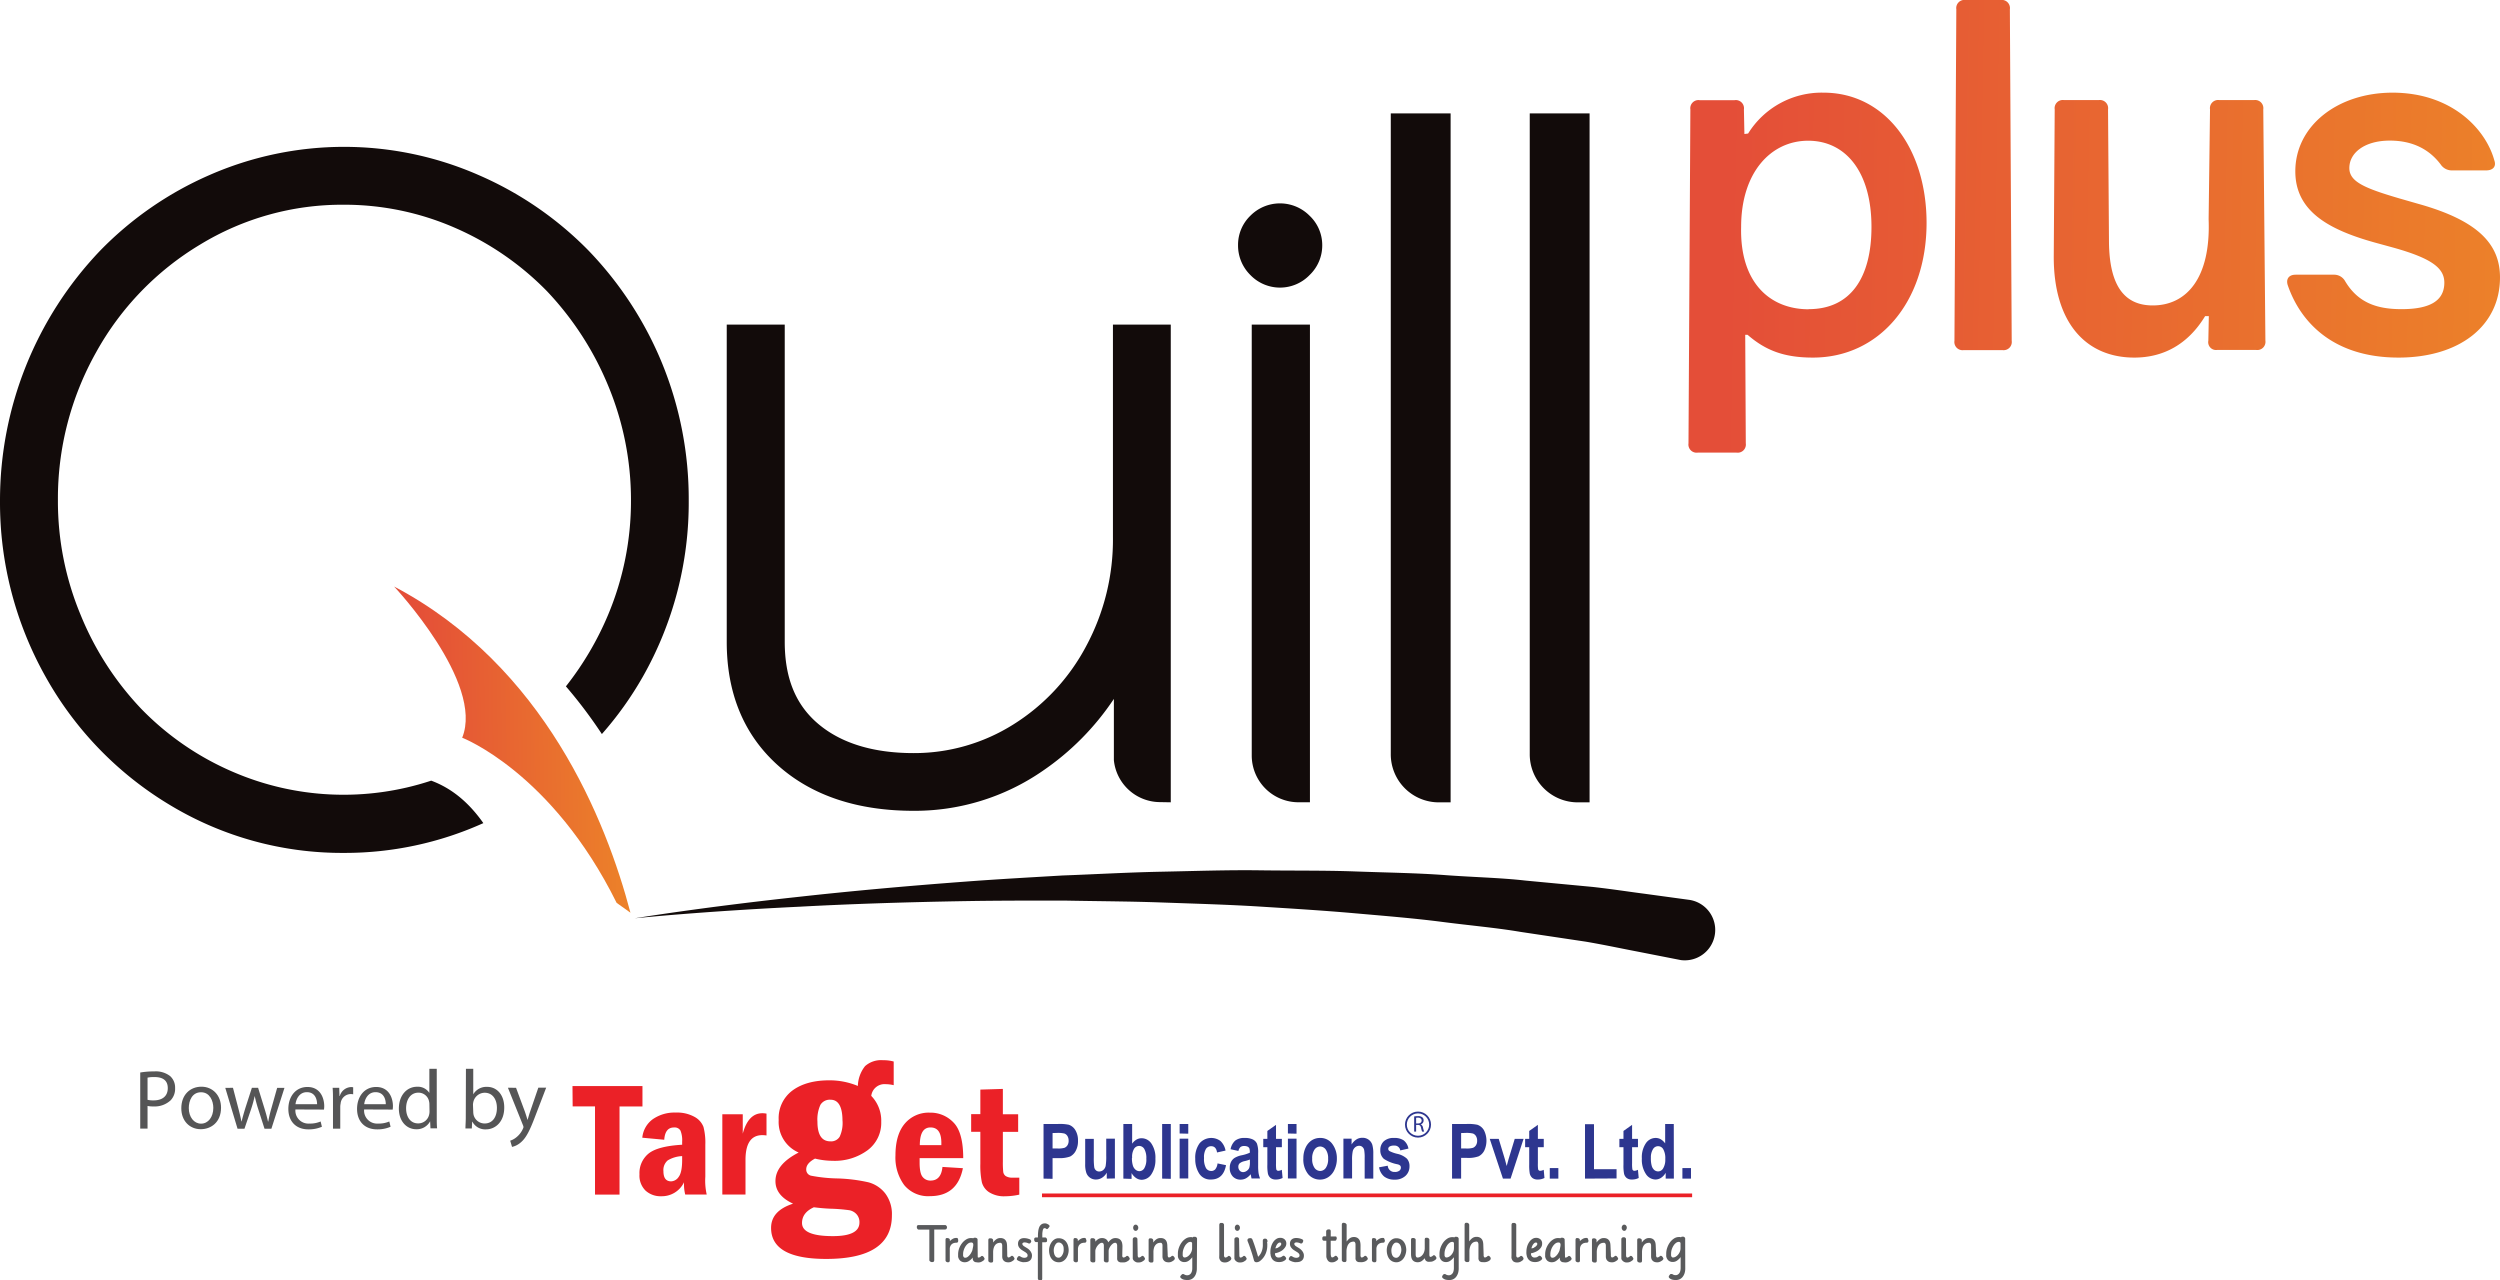
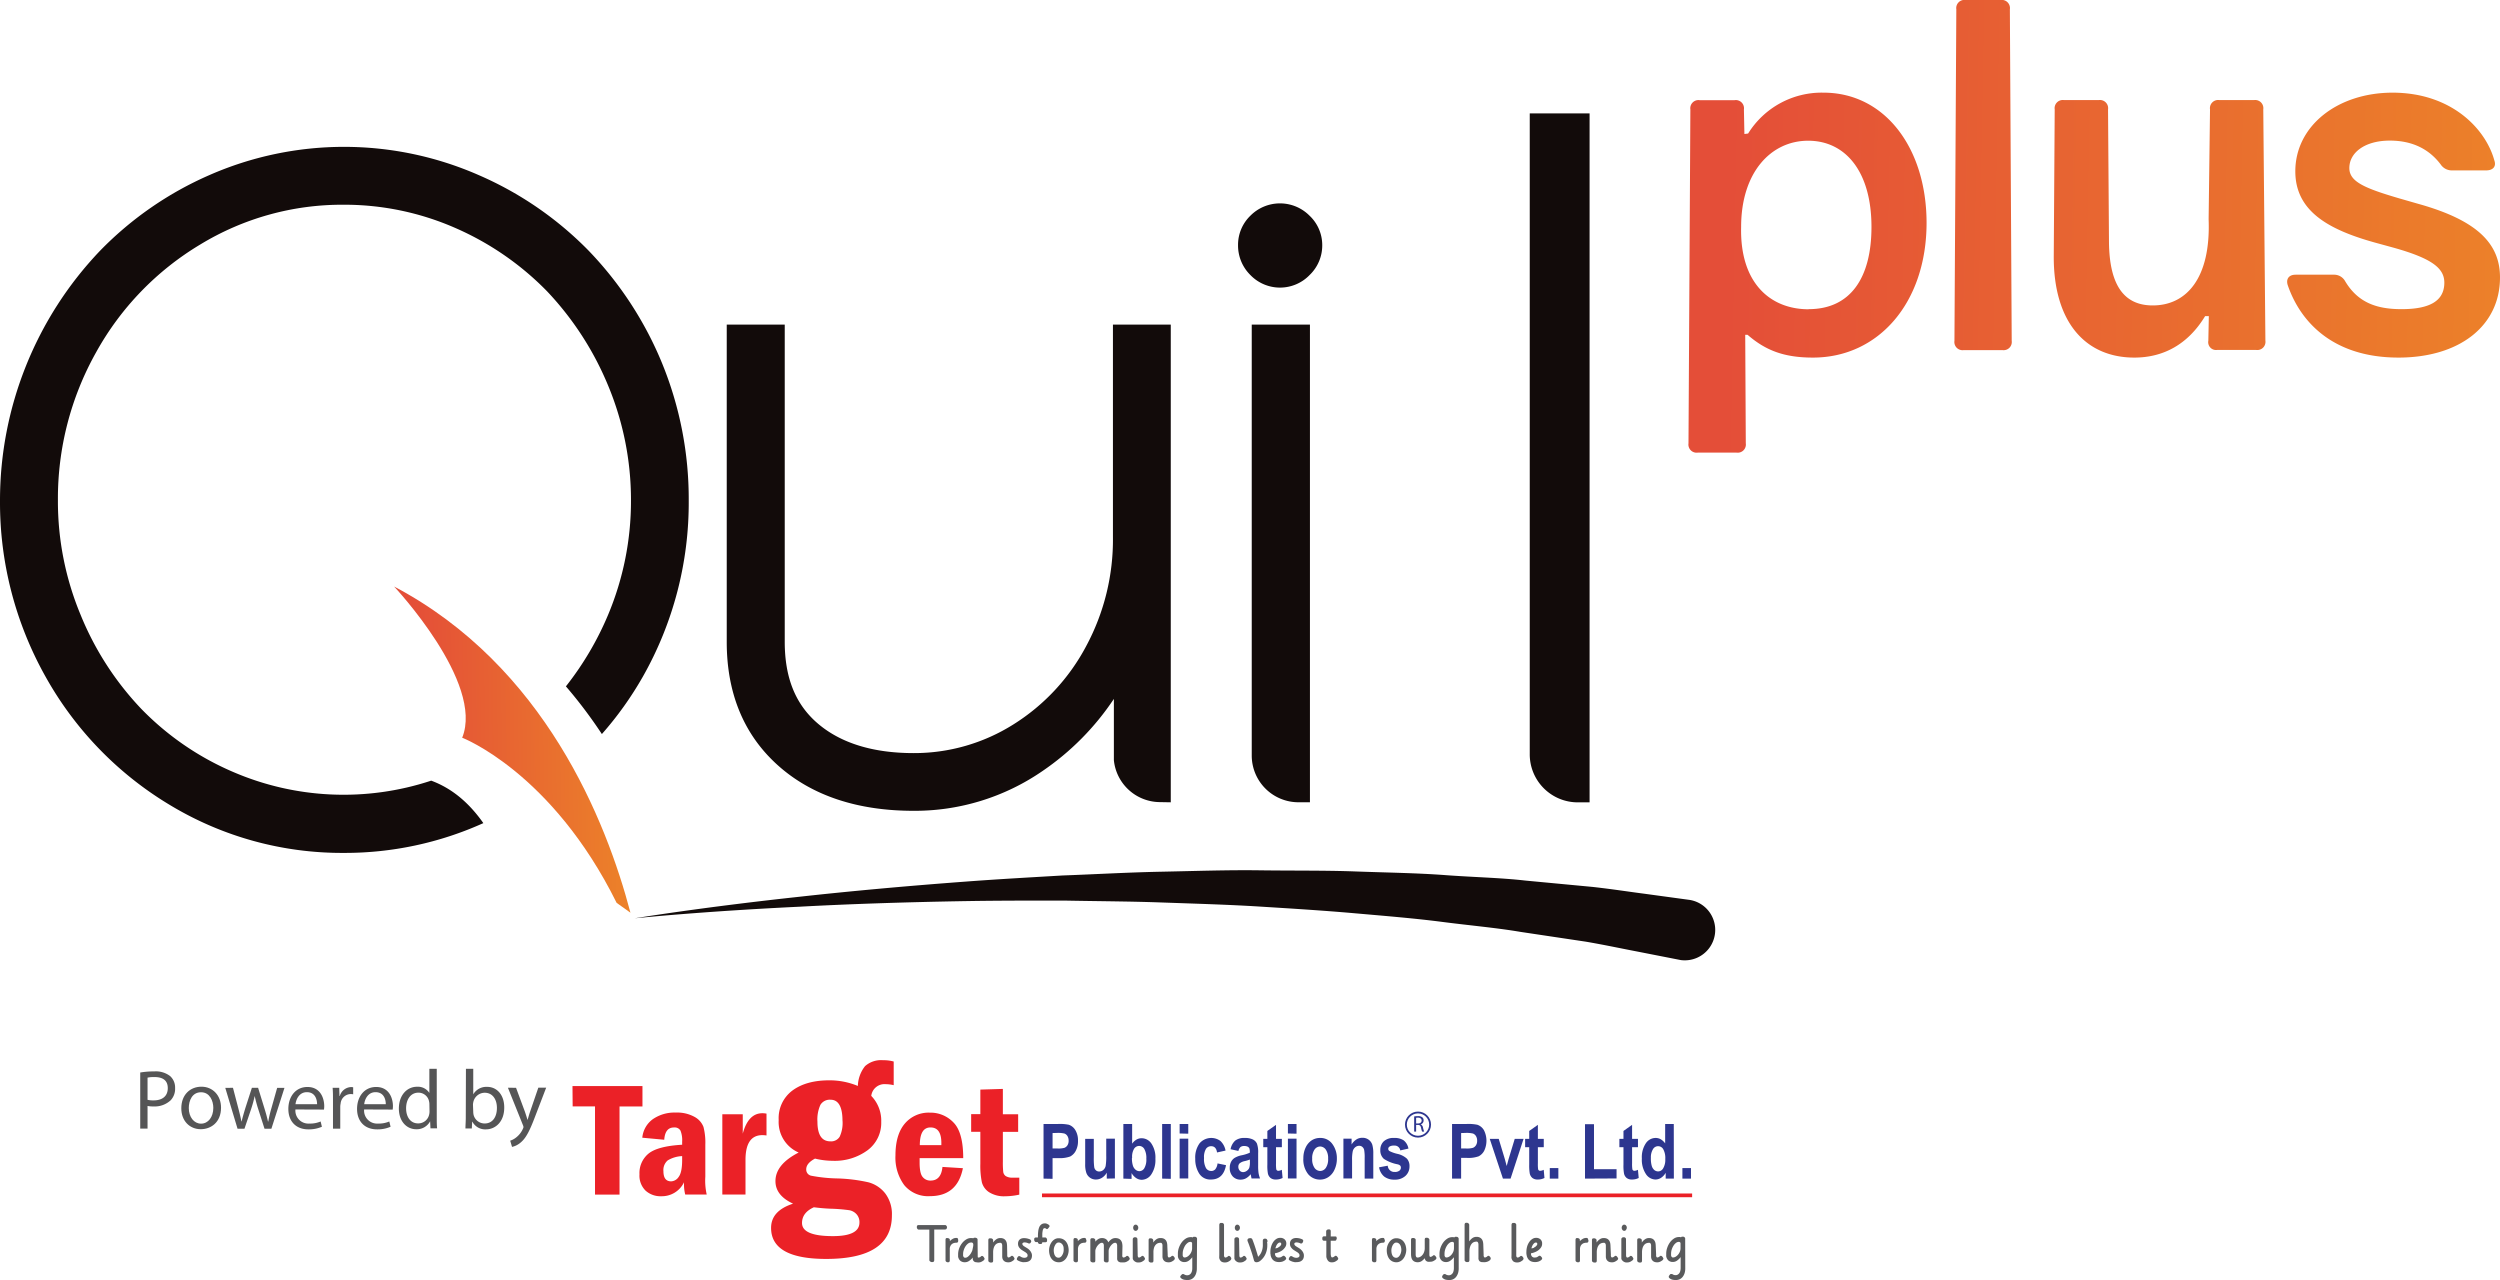
<svg xmlns="http://www.w3.org/2000/svg" xmlns:xlink="http://www.w3.org/1999/xlink" viewBox="0 0 611.67 313.22">
  <defs>
    <style>.cls-1{fill:url(#linear-gradient);}.cls-2{fill:#120b0a;}.cls-3{fill:url(#linear-gradient-2);}.cls-4{fill:#555556;}.cls-5{fill:#595a5c;}.cls-6{fill:#2d368f;}.cls-7{fill:#eb2127;}.cls-8{fill:none;stroke:#2d368f;stroke-miterlimit:10;stroke-width:0.45px;}</style>
    <linearGradient id="linear-gradient" x1="422.61" y1="263.75" x2="786.26" y2="257.02" gradientTransform="matrix(1, 0, 0, -1, 0, 318.56)" gradientUnits="userSpaceOnUse">
      <stop offset="0" stop-color="#e44e38" />
      <stop offset="1" stop-color="#f3af1c" />
    </linearGradient>
    <linearGradient id="linear-gradient-2" x1="100.98" y1="134.81" x2="199.55" y2="136.22" xlink:href="#linear-gradient" />
  </defs>
  <g id="Layer_2" data-name="Layer 2">
    <g id="Layer_1-2" data-name="Layer 1">
      <path class="cls-1" d="M446.16,22.67a21.19,21.19,0,0,0-18.45,10l-.91.12-.12-6a2,2,0,0,0-2.28-2.28h-8.54a2,2,0,0,0-2.28,2.28l-.46,81.68a2,2,0,0,0,2.28,2.27h9.46a2,2,0,0,0,2.28-2.27L427,81.91h.57c4.45,3.87,9,5.58,16,5.58,16.06,0,27.8-13.45,27.8-33C471.34,36.11,461.08,22.67,446.16,22.67Zm-3.64,53c-9.35,0-16.86-6.38-16.52-20.16,0-13.33,7.29-21.08,16.4-21.08s15.49,7.52,15.49,21.08C457.89,68.12,452.65,75.64,442.52,75.64ZM491.75,2.28A2,2,0,0,0,489.47,0h-8.54a2,2,0,0,0-2.28,2.28l-.46,81.11a2,2,0,0,0,2.28,2.27h9.46a2,2,0,0,0,2.27-2.27Zm62,24.49a2,2,0,0,0-2.27-2.28H543a2,2,0,0,0-2.28,2.28l-.34,26.88c.56,14.47-5.47,21.08-13.67,21.08-6.84,0-10.6-4.67-10.71-15.49l-.23-32.47a2,2,0,0,0-2.28-2.28H505a2,2,0,0,0-2.28,2.28l-.23,35.77c-.11,16.4,7.86,24.95,19.71,24.95,7.06,0,13.1-3.19,17.32-10.14h.91l-.12,6a1.92,1.92,0,0,0,2.17,2.27H552a2,2,0,0,0,2.27-2.27Zm31.65-4.1c-13.44,0-23.81,8.09-23.81,19.25,0,9.68,8,14.24,19.48,17.43l4.56,1.25c9.34,2.62,12.42,5,12.42,8.55,0,4.67-3.88,6.49-10.48,6.49-6.27,0-10.71-1.71-13.79-6.84A3.07,3.07,0,0,0,571,67.21h-9.34c-1.6,0-2.39,1-1.94,2.51,3.19,9.34,11.39,17.77,27.11,17.77,14.92,0,24.84-7.75,24.84-19.6,0-8.08-5.24-13.89-19.94-18L587,48.53c-8.55-2.51-12.19-4.1-12.19-7.41,0-3.76,3.76-6.72,9.91-6.72,5.47,0,9.57,2.05,12.42,5.81a3.25,3.25,0,0,0,2.84,1.48h8.32c1.59,0,2.51-.91,2-2.39C608.25,31.67,599.93,22.67,585.35,22.67Z" />
      <path class="cls-2" d="M162,88.9a87.72,87.72,0,0,0-18-27.59,84.78,84.78,0,0,0-26.92-18.49,82,82,0,0,0-65.8,0,84.39,84.39,0,0,0-26.8,18.53A88.51,88.51,0,0,0,0,122.41a87.08,87.08,0,0,0,11.18,43.21,84.67,84.67,0,0,0,30.61,31.47A81.41,81.41,0,0,0,84.1,208.68a82.36,82.36,0,0,0,34.16-7.29C115,196.76,110.91,193,105.5,191a68.28,68.28,0,0,1-48.65-2.21,69.36,69.36,0,0,1-22.29-15.36,73.62,73.62,0,0,1-14.84-23,72.25,72.25,0,0,1-5.55-28,73.07,73.07,0,0,1,9.32-36.19A70.54,70.54,0,0,1,49,59.82,66.74,66.74,0,0,1,84.1,50.09a67.56,67.56,0,0,1,27.33,5.7,71,71,0,0,1,22.41,15.47,75.36,75.36,0,0,1,14.95,23.08,72.85,72.85,0,0,1,5.59,28.07,71.88,71.88,0,0,1-5.59,28,75.17,75.17,0,0,1-10.33,17.52,115.08,115.08,0,0,1,8.8,11.67,84,84,0,0,0,10-14,86.33,86.33,0,0,0,11.25-43.21A87.76,87.76,0,0,0,162,88.9Z" />
      <path class="cls-2" d="M272.3,131.4a55,55,0,0,1-6.56,26.71,50.42,50.42,0,0,1-17.82,19.15,45.54,45.54,0,0,1-24.37,7c-9.87,0-17.72-2.4-23.32-7.12S192,165.85,192,157V79.42H177.81v77.65c0,12.65,4.25,22.85,12.66,30.31,8.26,7.33,19.4,11,33.08,11A55.07,55.07,0,0,0,255,188.69,64.73,64.73,0,0,0,272.53,171V186a11.39,11.39,0,0,0,11.13,10.25l2.79.05V79.42H272.3Z" />
      <path class="cls-2" d="M306.26,184.88a11.44,11.44,0,0,0,11.49,11.41h2.75V79.42H306.26Z" />
      <path class="cls-2" d="M305.91,52.8a9.9,9.9,0,0,0-3,7.21,10.15,10.15,0,0,0,3,7.26,10.07,10.07,0,0,0,14.53,0A10,10,0,0,0,323.51,60a9.88,9.88,0,0,0-3.12-7.24A10.19,10.19,0,0,0,305.91,52.8Z" />
-       <path class="cls-2" d="M340.28,184.42a11.75,11.75,0,0,0,11.89,11.89h2.75V27.75H340.28Z" />
      <path class="cls-2" d="M374.28,27.75V184.42a11.75,11.75,0,0,0,11.89,11.89h2.75V27.75Z" />
      <path class="cls-3" d="M150.87,220.9l3.38,2.41c-5.92-22.48-21-60.38-57.83-79.81,0,0,22.13,23.53,16.66,37C113.08,180.48,135.05,188.94,150.87,220.9Z" />
      <path class="cls-2" d="M155.3,224.68s16-2.64,40.09-5.25c12.05-1.34,26.15-2.64,41.27-3.76,7.57-.57,15.39-1,23.34-1.47,8-.29,16-.76,24.13-.92s16.19-.45,24.16-.34,15.81,0,23.4.28,14.93.37,21.87.89,13.54.64,19.58,1.33L389.66,217c4.91.55,9.17,1.22,12.69,1.67l11.06,1.51a7.44,7.44,0,0,1-2,14.74,3.49,3.49,0,0,1-.43-.07l-10.65-2.09c-3.39-.64-7.5-1.53-12.25-2.35L372,228c-5.88-1-12.34-1.56-19.14-2.44s-14-1.46-21.5-2.12-15.23-1.14-23.11-1.63-15.92-.71-23.95-1-16.09-.31-24-.47c-7.93,0-15.74,0-23.3.12-15.12.25-29.25.72-41.35,1.38C171.41,223,155.3,224.68,155.3,224.68Z" />
      <path class="cls-4" d="M34.31,262.41a20,20,0,0,1,3.43-.27,5.7,5.7,0,0,1,3.89,1.15,3.74,3.74,0,0,1,1.21,2.9,4.08,4.08,0,0,1-1.07,3,5.72,5.72,0,0,1-4.23,1.52,6.3,6.3,0,0,1-1.44-.12v5.55H34.31Zm1.79,6.68a6.13,6.13,0,0,0,1.48.14c2.16,0,3.47-1.05,3.47-3s-1.29-2.71-3.27-2.71a7.66,7.66,0,0,0-1.68.14Z" />
      <path class="cls-4" d="M54.08,271c0,3.68-2.55,5.28-4.95,5.28-2.7,0-4.77-2-4.77-5.12,0-3.33,2.18-5.28,4.93-5.28S54.08,268,54.08,271Zm-7.89.1c0,2.18,1.25,3.82,3,3.82s3-1.62,3-3.86c0-1.68-.84-3.82-3-3.82S46.19,269.25,46.19,271.14Z" />
      <path class="cls-4" d="M57,266.15l1.32,5.05c.29,1.11.55,2.14.74,3.17h.06c.23-1,.56-2.08.88-3.17l1.63-5.05h1.52l1.54,5c.37,1.19.66,2.24.88,3.25h.07a28.46,28.46,0,0,1,.76-3.23l1.41-5h1.79l-3.2,10H64.72l-1.52-4.75a31.4,31.4,0,0,1-.88-3.27h0a30.27,30.27,0,0,1-.91,3.29l-1.6,4.73H58.12l-3-10Z" />
      <path class="cls-4" d="M72.28,271.45a3.18,3.18,0,0,0,3.41,3.45,6.53,6.53,0,0,0,2.76-.51l.31,1.29a8,8,0,0,1-3.31.64c-3.07,0-4.9-2-4.9-5s1.77-5.37,4.67-5.37c3.25,0,4.11,2.86,4.11,4.69a6.87,6.87,0,0,1-.06.84Zm5.3-1.29c0-1.16-.47-2.94-2.5-2.94-1.83,0-2.63,1.68-2.78,2.94Z" />
      <path class="cls-4" d="M81.47,269.25c0-1.17,0-2.18-.09-3.1H83l.06,2h.08a3,3,0,0,1,2.75-2.18,2.06,2.06,0,0,1,.52.06v1.71a2.83,2.83,0,0,0-.62-.06A2.53,2.53,0,0,0,83.34,270a4.24,4.24,0,0,0-.09.84v5.31H81.47Z" />
      <path class="cls-4" d="M89.09,271.45a3.18,3.18,0,0,0,3.41,3.45,6.45,6.45,0,0,0,2.75-.51l.31,1.29a7.89,7.89,0,0,1-3.31.64c-3.06,0-4.89-2-4.89-5s1.77-5.37,4.67-5.37c3.25,0,4.11,2.86,4.11,4.69a6.87,6.87,0,0,1-.06.84Zm5.3-1.29c0-1.16-.47-2.94-2.51-2.94-1.83,0-2.63,1.68-2.77,2.94Z" />
      <path class="cls-4" d="M106.86,261.5v12c0,.88,0,1.89.09,2.57h-1.63l-.08-1.73h0a3.69,3.69,0,0,1-3.39,1.95c-2.41,0-4.26-2-4.26-5.05,0-3.31,2-5.35,4.46-5.35a3.33,3.33,0,0,1,3,1.52h0V261.5Zm-1.8,8.7a3.22,3.22,0,0,0-.09-.76,2.64,2.64,0,0,0-2.61-2.1c-1.87,0-3,1.64-3,3.84,0,2,1,3.68,2.94,3.68A2.72,2.72,0,0,0,105,272.7a3.15,3.15,0,0,0,.09-.78Z" />
      <path class="cls-4" d="M114,261.5h1.79v6.25h0a3.71,3.71,0,0,1,3.39-1.83c2.47,0,4.22,2.06,4.19,5.08,0,3.55-2.24,5.32-4.46,5.32a3.55,3.55,0,0,1-3.33-1.87h-.06l-.08,1.65h-1.56c0-.68.08-1.69.08-2.57Zm1.79,10.61a3.61,3.61,0,0,0,.08.66,2.79,2.79,0,0,0,2.71,2.11c1.9,0,3-1.54,3-3.82,0-2-1-3.7-3-3.7a2.88,2.88,0,0,0-2.76,2.22,3.68,3.68,0,0,0-.1.74Z" />
      <path class="cls-4" d="M126.26,266.15l2.18,5.88c.22.65.47,1.43.63,2h0c.19-.6.39-1.36.64-2.07l2-5.84h1.92l-2.72,7.09c-1.29,3.41-2.18,5.16-3.41,6.23a4.87,4.87,0,0,1-2.22,1.17l-.45-1.52a4.75,4.75,0,0,0,1.58-.89,5.53,5.53,0,0,0,1.52-2,1.46,1.46,0,0,0,.15-.43,1.43,1.43,0,0,0-.13-.48l-3.68-9.16Z" />
      <path class="cls-5" d="M231.66,300.37a.43.43,0,0,1-.14.36.57.57,0,0,1-.32.09h-2.62v7.49a.62.62,0,0,1-.1.34.43.43,0,0,1-.36.14h0l-.24,0a1,1,0,0,1-.24-.11,1,1,0,0,1-.19-.17.36.36,0,0,1-.07-.22v-7.44h-2.57a.43.43,0,0,1-.22-.06.61.61,0,0,1-.16-.16,1.47,1.47,0,0,1-.1-.22,1,1,0,0,1,0-.23v0a.43.43,0,0,1,.12-.36.58.58,0,0,1,.35-.09h6.42a.37.37,0,0,1,.21.06.44.44,0,0,1,.16.17.76.76,0,0,1,.11.22,1,1,0,0,1,0,.24Z" />
      <path class="cls-5" d="M234.44,303.44v.16a.52.52,0,0,1-.14.37.54.54,0,0,1-.31.08,2.11,2.11,0,0,0-.54.07,1.26,1.26,0,0,0-.51.24,1.31,1.31,0,0,0-.39.47,1.55,1.55,0,0,0-.17.76v2.78a.67.67,0,0,1-.08.33.35.35,0,0,1-.32.13h0l-.21,0-.22-.1a.54.54,0,0,1-.15-.15.37.37,0,0,1-.06-.21v-5a.67.67,0,0,1,.07-.33c0-.09.16-.13.32-.13h0a1,1,0,0,1,.46.11.41.41,0,0,1,.21.4v.24a3,3,0,0,1,.72-.56,1.72,1.72,0,0,1,.86-.22c.17,0,.29,0,.34.12a1,1,0,0,1,.11.31Z" />
      <path class="cls-5" d="M239.22,307.59l.06.05h0v0s.09.05.17.05a.73.73,0,0,0,.26-.08,1.05,1.05,0,0,0,.27-.17.63.63,0,0,1,.18-.14.36.36,0,0,1,.19,0,.26.26,0,0,1,.18.09,1.2,1.2,0,0,1,.18.2,2.53,2.53,0,0,1,.13.22.53.53,0,0,1,.06.13v0a.51.51,0,0,1-.07.24.91.91,0,0,1-.18.21h0a4.09,4.09,0,0,1-.53.33,1.67,1.67,0,0,1-.78.16,1.51,1.51,0,0,1-.42-.05.87.87,0,0,1-.91-1v-.16a3.76,3.76,0,0,1-.91.84,1.73,1.73,0,0,1-1,.32,1.7,1.7,0,0,1-1.13-.35,1.78,1.78,0,0,1-.55-1c0-.08,0-.18,0-.31s0-.25,0-.36a4.29,4.29,0,0,1,.27-1.4,4.75,4.75,0,0,1,.7-1.25,3.7,3.7,0,0,1,1-.9,2.2,2.2,0,0,1,1.2-.35l.28,0,.25.07a.38.38,0,0,1,.35-.15h0l.24,0a.92.92,0,0,1,.23.09.5.5,0,0,1,.17.15.32.32,0,0,1,.07.22Zm-3.07.14a1,1,0,0,0,.57-.18,3.06,3.06,0,0,0,.5-.46,3.12,3.12,0,0,0,.39-.56,5.44,5.44,0,0,0,.27-.55c.08-.34.14-.64.19-.89a2.4,2.4,0,0,0,.06-.61.6.6,0,0,0-.14-.37.56.56,0,0,0-.4-.11,1.19,1.19,0,0,0-.72.25,2.62,2.62,0,0,0-.62.66,3.5,3.5,0,0,0-.43.89,3.07,3.07,0,0,0-.18,1V307l0,.24C235.73,307.57,235.89,307.73,236.15,307.73Z" />
      <path class="cls-5" d="M246.44,306.91a1.1,1.1,0,0,0,0,.18.47.47,0,0,0,0,.17.87.87,0,0,0,.1.3.25.25,0,0,0,.23.1.83.83,0,0,0,.27-.08,1.17,1.17,0,0,0,.26-.17.81.81,0,0,1,.19-.14.34.34,0,0,1,.19,0,.26.26,0,0,1,.17.09.7.7,0,0,1,.18.2l.14.22a.58.58,0,0,1,.05.13v0a.44.44,0,0,1-.07.24.91.91,0,0,1-.18.21h0a3.92,3.92,0,0,1-.52.33,1.71,1.71,0,0,1-.79.16,2,2,0,0,1-.47-.06,1.19,1.19,0,0,1-.47-.22,1.34,1.34,0,0,1-.37-.44,1.74,1.74,0,0,1-.14-.74V305c0-.1,0-.2,0-.31a1.42,1.42,0,0,0-.06-.31.57.57,0,0,0-.15-.22.35.35,0,0,0-.25-.09,2.08,2.08,0,0,0-.6.09,1.45,1.45,0,0,0-.57.36,2.07,2.07,0,0,0-.42.72,3.64,3.64,0,0,0-.17,1.2v2a.67.67,0,0,1-.08.33.37.37,0,0,1-.34.13h-.06a.91.91,0,0,1-.23,0,1.12,1.12,0,0,1-.22-.1.65.65,0,0,1-.18-.15.38.38,0,0,1-.07-.21v-5a.67.67,0,0,1,.08-.33c.06-.09.17-.13.35-.13h.05l.23,0a1.33,1.33,0,0,1,.24.1.69.69,0,0,1,.17.17.37.37,0,0,1,.06.21V304a2.89,2.89,0,0,1,.8-.8,1.61,1.61,0,0,1,.95-.29,1.77,1.77,0,0,1,.81.16,1.3,1.3,0,0,1,.51.44,1.79,1.79,0,0,1,.27.65,4.92,4.92,0,0,1,.07.78Z" />
      <path class="cls-5" d="M252.32,303.62a.7.7,0,0,1-.12.37.66.66,0,0,1-.23.24.4.4,0,0,1-.18,0l-.13,0-.15-.07h0a2.24,2.24,0,0,0-.35-.12,2.1,2.1,0,0,0-.51-.06.73.73,0,0,0-.33.08.36.36,0,0,0-.19.28.66.66,0,0,0,.16.35,1.33,1.33,0,0,0,.33.27l.71.44a3.2,3.2,0,0,1,.4.3,2.41,2.41,0,0,1,.37.41,2.46,2.46,0,0,1,.28.5,1.56,1.56,0,0,1,.11.57,1.88,1.88,0,0,1-.14.76,1.28,1.28,0,0,1-.39.5,1.68,1.68,0,0,1-.6.29,3.43,3.43,0,0,1-.74.08,2.1,2.1,0,0,1-.41,0l-.44-.1a4.09,4.09,0,0,1-.42-.16,1.53,1.53,0,0,1-.34-.18v0a.44.44,0,0,1-.21-.19.79.79,0,0,1,0-.2v0a.63.63,0,0,1,.11-.28,1.16,1.16,0,0,1,.22-.29l0,0a.23.23,0,0,1,.13-.08h.11l.13,0a.42.42,0,0,1,.14.08,1.81,1.81,0,0,0,.46.24,1.54,1.54,0,0,0,.48.09,1.12,1.12,0,0,0,.62-.14.47.47,0,0,0,.22-.41.68.68,0,0,0-.16-.48,1.89,1.89,0,0,0-.4-.34l-.82-.51a2.58,2.58,0,0,1-.68-.64,1.47,1.47,0,0,1-.28-.89,1.53,1.53,0,0,1,.13-.68,1.13,1.13,0,0,1,.36-.44A1.32,1.32,0,0,1,250,303a1.93,1.93,0,0,1,.53-.07,3.62,3.62,0,0,1,.82.09,4.62,4.62,0,0,1,.66.22h0a.46.46,0,0,1,.18.16,1,1,0,0,1,.11.23Z" />
-       <path class="cls-5" d="M256.72,300.1a.41.41,0,0,1-.07.18,1.66,1.66,0,0,1-.16.21.91.91,0,0,1-.17.17.24.24,0,0,1-.14.06h0a.28.28,0,0,1-.21-.08l-.08-.06-.16-.08a.43.43,0,0,0-.22,0,.28.28,0,0,0-.24.17,1.36,1.36,0,0,0-.16.46,5.86,5.86,0,0,0-.09.72c0,.27,0,.58,0,.92h.72a.33.33,0,0,1,.19.06.61.61,0,0,1,.15.17.8.8,0,0,1,.1.23.66.66,0,0,1,0,.23v.05a.41.41,0,0,1-.12.35.57.57,0,0,1-.31.08H255v8.89a.49.49,0,0,1-.09.32c-.05.08-.16.11-.31.11h0l-.24,0a.67.67,0,0,1-.21-.09.46.46,0,0,1-.16-.15.48.48,0,0,1-.06-.24V303.9h-.45a.35.35,0,0,1-.2-.07.63.63,0,0,1-.15-.17.73.73,0,0,1-.09-.22,1,1,0,0,1,0-.23v0a.39.39,0,0,1,.13-.35.49.49,0,0,1,.3-.09h.48l0-.15v-.12a9.54,9.54,0,0,1,.07-1.22,3.65,3.65,0,0,1,.24-1,1.64,1.64,0,0,1,.51-.69,1.3,1.3,0,0,1,.84-.26l.25,0a1.61,1.61,0,0,1,.29.09l.26.12a.72.72,0,0,1,.21.16h0l.15.16a.39.39,0,0,1,.06.23Z" />
+       <path class="cls-5" d="M256.72,300.1a.41.41,0,0,1-.07.18,1.66,1.66,0,0,1-.16.21.91.91,0,0,1-.17.17.24.24,0,0,1-.14.06h0a.28.28,0,0,1-.21-.08l-.08-.06-.16-.08a.43.43,0,0,0-.22,0,.28.28,0,0,0-.24.17,1.36,1.36,0,0,0-.16.46,5.86,5.86,0,0,0-.09.72c0,.27,0,.58,0,.92h.72a.33.33,0,0,1,.19.06.61.61,0,0,1,.15.17.8.8,0,0,1,.1.23.66.66,0,0,1,0,.23v.05a.41.41,0,0,1-.12.35.57.57,0,0,1-.31.08H255a.49.49,0,0,1-.09.32c-.05.08-.16.11-.31.11h0l-.24,0a.67.67,0,0,1-.21-.09.46.46,0,0,1-.16-.15.48.48,0,0,1-.06-.24V303.9h-.45a.35.35,0,0,1-.2-.07.63.63,0,0,1-.15-.17.73.73,0,0,1-.09-.22,1,1,0,0,1,0-.23v0a.39.39,0,0,1,.13-.35.49.49,0,0,1,.3-.09h.48l0-.15v-.12a9.54,9.54,0,0,1,.07-1.22,3.65,3.65,0,0,1,.24-1,1.64,1.64,0,0,1,.51-.69,1.3,1.3,0,0,1,.84-.26l.25,0a1.61,1.61,0,0,1,.29.09l.26.12a.72.72,0,0,1,.21.16h0l.15.16a.39.39,0,0,1,.06.23Z" />
      <path class="cls-5" d="M261.3,306.94a3.29,3.29,0,0,1-.5,1,2.53,2.53,0,0,1-.77.66,2,2,0,0,1-.95.24,2.32,2.32,0,0,1-1.05-.23,2.17,2.17,0,0,1-.73-.61,2.67,2.67,0,0,1-.45-.89,3.89,3.89,0,0,1-.17-1,3.51,3.51,0,0,1,.13-1.16,3.39,3.39,0,0,1,.46-1,2.45,2.45,0,0,1,.75-.72,1.83,1.83,0,0,1,1-.27,2.33,2.33,0,0,1,1.06.23,2.15,2.15,0,0,1,.75.62,2.74,2.74,0,0,1,.46.9,4.61,4.61,0,0,1,.18,1.06A3.53,3.53,0,0,1,261.3,306.94Zm-1.09-1.84a1.86,1.86,0,0,0-.22-.54,1.32,1.32,0,0,0-.39-.39A1,1,0,0,0,259,304a.75.75,0,0,0-.5.19,1.71,1.71,0,0,0-.37.49,2.74,2.74,0,0,0-.25.66,2.76,2.76,0,0,0-.06.69,3.3,3.3,0,0,0,.08.61,1.83,1.83,0,0,0,.2.54,1.2,1.2,0,0,0,.35.39,1,1,0,0,0,.56.15.74.74,0,0,0,.48-.17,1.3,1.3,0,0,0,.4-.46,2.41,2.41,0,0,0,.28-.65,2.66,2.66,0,0,0,.08-.75A4.44,4.44,0,0,0,260.21,305.1Z" />
      <path class="cls-5" d="M265.81,303.44a.92.92,0,0,1,0,.16.52.52,0,0,1-.14.37.58.58,0,0,1-.32.08,2.09,2.09,0,0,0-.53.07,1.2,1.2,0,0,0-.51.24,1.33,1.33,0,0,0-.4.47,1.82,1.82,0,0,0-.17.76v2.78a.58.58,0,0,1-.08.33.33.33,0,0,1-.31.13h-.05l-.22,0a1.36,1.36,0,0,1-.21-.1.54.54,0,0,1-.15-.15.31.31,0,0,1-.07-.21v-5a.67.67,0,0,1,.08-.33c.05-.09.16-.13.32-.13h0a1,1,0,0,1,.46.11.42.42,0,0,1,.2.4v.24a3.3,3.3,0,0,1,.73-.56,1.71,1.71,0,0,1,.85-.22.41.41,0,0,1,.35.12,1,1,0,0,1,.11.31A.59.59,0,0,1,265.81,303.44Z" />
      <path class="cls-5" d="M274.59,306.77a2.1,2.1,0,0,1,0,.27,1.45,1.45,0,0,0,0,.3.44.44,0,0,0,.1.24.3.3,0,0,0,.27.09.69.69,0,0,0,.27-.09.83.83,0,0,0,.27-.16.63.63,0,0,1,.18-.14.36.36,0,0,1,.19,0,.3.3,0,0,1,.18.09.85.85,0,0,1,.17.2,1.35,1.35,0,0,1,.14.22.35.35,0,0,1,.05.13v0a.45.45,0,0,1-.07.25.6.6,0,0,1-.18.21h0a3.36,3.36,0,0,1-.52.33,1.68,1.68,0,0,1-.79.16,1.12,1.12,0,0,1-.27,0h-.16a1.19,1.19,0,0,1-.81-.24.93.93,0,0,1-.28-.76V305c0-.1,0-.2,0-.31a1,1,0,0,0-.07-.31.55.55,0,0,0-.14-.22.4.4,0,0,0-.27-.09,1,1,0,0,0-.54.19,2.41,2.41,0,0,0-.51.5,2.83,2.83,0,0,0-.4.65,1.7,1.7,0,0,0-.15.67v2.33a.58.58,0,0,1-.09.33c-.06.09-.17.13-.36.13h0l-.24,0-.24-.1a.61.61,0,0,1-.17-.15.31.31,0,0,1-.07-.21V305c0-.1,0-.2,0-.31a1.42,1.42,0,0,0-.06-.31.71.71,0,0,0-.15-.22.41.41,0,0,0-.28-.09.93.93,0,0,0-.52.19,2.45,2.45,0,0,0-.52.5,2.5,2.5,0,0,0-.39.65,1.74,1.74,0,0,0-.17.67v2.33a.67.67,0,0,1-.08.33.39.39,0,0,1-.35.13h-.06l-.24,0a1.33,1.33,0,0,1-.24-.1.65.65,0,0,1-.18-.15.38.38,0,0,1-.07-.21v-5a.58.58,0,0,1,.09-.33c.06-.09.17-.13.35-.13h.05l.25,0a1.33,1.33,0,0,1,.24.1.55.55,0,0,1,.17.17.31.31,0,0,1,.07.21v.37a2.87,2.87,0,0,1,.73-.64,1.62,1.62,0,0,1,.86-.24,1.71,1.71,0,0,1,1.06.29,1.69,1.69,0,0,1,.53.75,2.94,2.94,0,0,1,.78-.76,1.65,1.65,0,0,1,.94-.28,2,2,0,0,1,.85.16,1.44,1.44,0,0,1,.53.44,1.81,1.81,0,0,1,.28.65,4,4,0,0,1,.08.78Z" />
      <path class="cls-5" d="M278.36,307.11s0,.06,0,.09l0,.08a1.16,1.16,0,0,0,.1.3.25.25,0,0,0,.23.1.64.64,0,0,0,.27-.08,1.27,1.27,0,0,0,.27-.17,1,1,0,0,1,.18-.15.47.47,0,0,1,.19,0,.26.26,0,0,1,.17.09.7.7,0,0,1,.18.2l.14.22a.47.47,0,0,1,.05.14v0a.45.45,0,0,1-.07.25.91.91,0,0,1-.18.21h0a3.92,3.92,0,0,1-.52.33,1.68,1.68,0,0,1-.79.16h-.13a.23.23,0,0,1-.11,0h-.06a1.08,1.08,0,0,1-.28-.06,1.68,1.68,0,0,1-.37-.2,1.29,1.29,0,0,1-.33-.33.73.73,0,0,1-.15-.47v-4.62a.45.45,0,0,1,.15-.34.48.48,0,0,1,.37-.14h0l.22,0a.72.72,0,0,1,.2.09.36.36,0,0,1,.14.16.44.44,0,0,1,.06.23Zm-.05-6.19a.56.56,0,0,1-.45.23.54.54,0,0,1-.44-.23.88.88,0,0,1-.17-.53.84.84,0,0,1,.17-.53.54.54,0,0,1,.44-.23.56.56,0,0,1,.45.23.75.75,0,0,1,.19.53A.78.78,0,0,1,278.31,300.92Z" />
      <path class="cls-5" d="M285.7,306.91c0,.06,0,.12,0,.18l0,.17a.86.86,0,0,0,.11.3.24.24,0,0,0,.22.1.83.83,0,0,0,.27-.08,1.05,1.05,0,0,0,.27-.17.63.63,0,0,1,.18-.14.36.36,0,0,1,.19,0,.3.3,0,0,1,.18.09.85.85,0,0,1,.17.2,1.35,1.35,0,0,1,.14.22.3.3,0,0,1,0,.13v0a.44.44,0,0,1-.07.24.6.6,0,0,1-.18.21h0a3.36,3.36,0,0,1-.52.33,1.68,1.68,0,0,1-.79.16,2.09,2.09,0,0,1-.47-.06,1.26,1.26,0,0,1-.47-.22,1.44,1.44,0,0,1-.36-.44,1.6,1.6,0,0,1-.15-.74V305c0-.1,0-.2,0-.31a.78.78,0,0,0-.06-.31.55.55,0,0,0-.14-.22.37.37,0,0,0-.26-.09,2.08,2.08,0,0,0-.6.09,1.42,1.42,0,0,0-.56.36,1.94,1.94,0,0,0-.43.72,3.67,3.67,0,0,0-.16,1.2v2a.58.58,0,0,1-.09.33.37.37,0,0,1-.34.13h-.06l-.23,0-.22-.1a.61.61,0,0,1-.17-.15.31.31,0,0,1-.07-.21v-5a.58.58,0,0,1,.08-.33c.05-.09.17-.13.34-.13h0l.24,0,.23.1a.55.55,0,0,1,.17.17.38.38,0,0,1,.07.21V304a2.87,2.87,0,0,1,.79-.8,1.64,1.64,0,0,1,1-.29,1.82,1.82,0,0,1,.82.16,1.46,1.46,0,0,1,.51.44,1.78,1.78,0,0,1,.26.65,4,4,0,0,1,.07.78Z" />
      <path class="cls-5" d="M292.83,310.42a3.63,3.63,0,0,1-.14,1,2.66,2.66,0,0,1-.42.9,2,2,0,0,1-1.74.86,3.87,3.87,0,0,1-.79-.07,1.66,1.66,0,0,1-.89-.49.39.39,0,0,1-.08-.25v0a.38.38,0,0,1,.06-.18A1,1,0,0,1,289,312a.93.93,0,0,1,.16-.18.33.33,0,0,1,.14-.09h.15l.11,0a.24.24,0,0,1,.15.06,1.37,1.37,0,0,0,.32.16,1.32,1.32,0,0,0,.42.07,1.07,1.07,0,0,0,.63-.18,1.18,1.18,0,0,0,.38-.42,1.88,1.88,0,0,0,.2-.56,2.74,2.74,0,0,0,.05-.55v-2.71a3.65,3.65,0,0,1-.89.87,1.75,1.75,0,0,1-1,.32,1.56,1.56,0,0,1-1.09-.36,1.76,1.76,0,0,1-.54-1q0-.13,0-.33v-.37a4.3,4.3,0,0,1,.25-1.45,4.87,4.87,0,0,1,.68-1.3,3.76,3.76,0,0,1,1-.94,2.22,2.22,0,0,1,1.18-.35,1.12,1.12,0,0,1,.27,0,1,1,0,0,1,.25.08.34.34,0,0,1,.34-.17h.05l.22,0a.85.85,0,0,1,.22.09.87.87,0,0,1,.17.16.44.44,0,0,1,.06.23Zm-1.17-6.26a.43.43,0,0,0,0-.05.41.41,0,0,0-.13-.18.36.36,0,0,0-.27-.08,1.09,1.09,0,0,0-.7.26,2.64,2.64,0,0,0-.61.67,4.54,4.54,0,0,0-.42.92,3.27,3.27,0,0,0-.16,1v.23a1.1,1.1,0,0,0,0,.25c.07.33.23.49.46.49a1.38,1.38,0,0,0,.61-.17,2.12,2.12,0,0,0,.6-.49,2.64,2.64,0,0,0,.46-.74,2.23,2.23,0,0,0,.17-.93V304.3a.22.22,0,0,0,0-.09A.11.11,0,0,0,291.66,304.16Z" />
      <path class="cls-5" d="M298.32,307v-7.3a.65.65,0,0,1,.1-.34.36.36,0,0,1,.32-.15h.12l.21,0a.54.54,0,0,1,.2.1.46.46,0,0,1,.15.16.41.41,0,0,1,.06.23v7.41s0,.06,0,.09a.22.22,0,0,0,0,.08c.06.27.18.4.37.4a.83.83,0,0,0,.27-.08,1.42,1.42,0,0,0,.27-.17.63.63,0,0,1,.18-.14.36.36,0,0,1,.19,0,.3.3,0,0,1,.18.09.85.85,0,0,1,.17.2,1.35,1.35,0,0,1,.14.22.29.29,0,0,1,0,.14v0a.42.42,0,0,1-.07.24.6.6,0,0,1-.18.21h0a3.36,3.36,0,0,1-.52.33,1.68,1.68,0,0,1-.79.16,1.49,1.49,0,0,1-.93-.26,1.54,1.54,0,0,1-.46-.91Z" />
      <path class="cls-5" d="M303.23,307.11a.28.28,0,0,1,0,.09l0,.08a1.16,1.16,0,0,0,.1.3.25.25,0,0,0,.23.1.64.64,0,0,0,.27-.08,1.27,1.27,0,0,0,.27-.17,1,1,0,0,1,.18-.15.47.47,0,0,1,.19,0,.26.26,0,0,1,.17.09.7.7,0,0,1,.18.2l.14.22a.47.47,0,0,1,.05.14v0a.45.45,0,0,1-.07.25.91.91,0,0,1-.18.21h0a3.92,3.92,0,0,1-.52.33,1.68,1.68,0,0,1-.79.16h-.13a.23.23,0,0,1-.11,0h-.06a1.08,1.08,0,0,1-.28-.06,1.68,1.68,0,0,1-.37-.2,1.29,1.29,0,0,1-.33-.33.73.73,0,0,1-.15-.47v-4.62a.45.45,0,0,1,.15-.34.48.48,0,0,1,.37-.14h0l.22,0a.72.72,0,0,1,.2.09.36.36,0,0,1,.14.16.44.44,0,0,1,.06.23Zm-.05-6.19a.55.55,0,0,1-.44.23.55.55,0,0,1-.45-.23.88.88,0,0,1-.17-.53.84.84,0,0,1,.17-.53.55.55,0,0,1,.45-.23.55.55,0,0,1,.44.23.75.75,0,0,1,.19.53A.78.78,0,0,1,303.18,300.92Z" />
      <path class="cls-5" d="M310.06,304.23a4.89,4.89,0,0,1,0,.54v.16a5,5,0,0,1-.53,2.1,4.3,4.3,0,0,1-1.25,1.5,1.24,1.24,0,0,1-.44.23,1.48,1.48,0,0,1-.44.07.57.57,0,0,1-.34-.1.71.71,0,0,1-.22-.24c-.1-.37-.21-.76-.33-1.18s-.26-.84-.4-1.27-.29-.85-.44-1.27-.3-.8-.45-1.17v0a.22.22,0,0,1,0-.1.31.31,0,0,1,0-.1.36.36,0,0,1,.06-.22.55.55,0,0,1,.19-.18l.09,0,.19-.06a.6.6,0,0,1,.2,0,.47.47,0,0,1,.45.27h0c.13.32.26.67.4,1.06s.27.79.4,1.19l.35,1.13c.11.36.2.66.27.91a3.43,3.43,0,0,0,.78-1.09,4.2,4.2,0,0,0,.37-1.53,4.38,4.38,0,0,0,0-.47c0-.18,0-.35,0-.5a2.45,2.45,0,0,1,0-.27v-.13a.5.5,0,0,1,.14-.32.44.44,0,0,1,.33-.13h.19a.42.42,0,0,1,.36.22.87.87,0,0,1,.14.48C310,303.88,310,304.05,310.06,304.23Z" />
      <path class="cls-5" d="M314.36,305.26a2.91,2.91,0,0,1-.7.7,3.85,3.85,0,0,1-.88.45,3.55,3.55,0,0,1-.83.22v.16a.53.53,0,0,0,0,.13,1.18,1.18,0,0,0,.15.39.91.91,0,0,0,.24.24,1.48,1.48,0,0,0,.29.12,1.55,1.55,0,0,0,.31,0,1.06,1.06,0,0,0,.47-.09,2.5,2.5,0,0,0,.35-.21h0a.93.93,0,0,1,.19-.12.33.33,0,0,1,.15,0h.05a.21.21,0,0,1,.13.07.86.86,0,0,1,.18.16l.16.21a.6.6,0,0,1,.07.18v0a.42.42,0,0,1-.06.21,1,1,0,0,1-.15.2,2.46,2.46,0,0,1-.74.4,2.86,2.86,0,0,1-.8.11,2.71,2.71,0,0,1-.71-.09,1.66,1.66,0,0,1-.61-.3,1.59,1.59,0,0,1-.46-.53,2.31,2.31,0,0,1-.28-.78q0-.17-.06-.39c0-.15,0-.3,0-.45a4.36,4.36,0,0,1,.18-1.23,4,4,0,0,1,.49-1.09,2.63,2.63,0,0,1,.75-.77,1.65,1.65,0,0,1,1-.3,1.52,1.52,0,0,1,1.06.37,1.34,1.34,0,0,1,.42,1.06A1.57,1.57,0,0,1,314.36,305.26Zm-1.72,0a2.08,2.08,0,0,0,.44-.28,1.12,1.12,0,0,0,.3-.32.62.62,0,0,0,.11-.32.65.65,0,0,0-.1-.25.34.34,0,0,0-.25-.08.6.6,0,0,0-.36.12,1.68,1.68,0,0,0-.32.33,2.48,2.48,0,0,0-.24.46,4.56,4.56,0,0,0-.18.52A2.63,2.63,0,0,0,312.64,305.3Z" />
      <path class="cls-5" d="M318.85,303.62a.7.7,0,0,1-.12.37.66.66,0,0,1-.23.24.37.37,0,0,1-.18,0l-.13,0-.14-.07h0a3,3,0,0,0-.36-.12,2.1,2.1,0,0,0-.51-.06.76.76,0,0,0-.33.08.33.33,0,0,0-.18.28.58.58,0,0,0,.15.35,1.33,1.33,0,0,0,.33.27l.71.44a3.2,3.2,0,0,1,.4.3,2.41,2.41,0,0,1,.37.41,2.06,2.06,0,0,1,.28.5,1.38,1.38,0,0,1,.11.57,1.72,1.72,0,0,1-.14.76,1.28,1.28,0,0,1-.39.5,1.68,1.68,0,0,1-.6.29,3.36,3.36,0,0,1-.74.08,1.94,1.94,0,0,1-.4,0l-.45-.1c-.14-.05-.29-.1-.42-.16a1.79,1.79,0,0,1-.34-.18v0c-.11-.06-.18-.12-.2-.19a.51.51,0,0,1,0-.2v0a.59.59,0,0,1,.1-.28,1.16,1.16,0,0,1,.22-.29l0,0a.23.23,0,0,1,.13-.08h.11l.13,0a.42.42,0,0,1,.14.08,1.72,1.72,0,0,0,.47.24,1.49,1.49,0,0,0,.47.09,1.12,1.12,0,0,0,.62-.14.47.47,0,0,0,.22-.41.68.68,0,0,0-.16-.48,1.89,1.89,0,0,0-.4-.34l-.82-.51a2.54,2.54,0,0,1-.67-.64,1.42,1.42,0,0,1-.29-.89,1.53,1.53,0,0,1,.13-.68,1.13,1.13,0,0,1,.36-.44,1.32,1.32,0,0,1,.49-.24,1.93,1.93,0,0,1,.53-.07,3.62,3.62,0,0,1,.82.09,4.62,4.62,0,0,1,.66.22h0a.46.46,0,0,1,.18.16,1,1,0,0,1,.11.23Z" />
      <path class="cls-5" d="M327,303.1a.51.51,0,0,1-.11.37.43.43,0,0,1-.31.1h-1v2.75c0,.14,0,.29,0,.45a3.5,3.5,0,0,0,.06.48.86.86,0,0,0,.11.3.24.24,0,0,0,.22.1.83.83,0,0,0,.27-.08,1.42,1.42,0,0,0,.27-.17.63.63,0,0,1,.18-.14.36.36,0,0,1,.19,0,.3.3,0,0,1,.18.09.85.85,0,0,1,.17.2,1.35,1.35,0,0,1,.14.22.29.29,0,0,1,.05.14v0a.44.44,0,0,1-.07.24.72.72,0,0,1-.18.21h0a3.36,3.36,0,0,1-.52.33,1.68,1.68,0,0,1-.79.16,1.12,1.12,0,0,1-.91-.35,2.18,2.18,0,0,1-.44-1c0-.15,0-.33,0-.52l0-.58v-2.83H324a.5.5,0,0,1-.26-.05.35.35,0,0,1-.14-.13.48.48,0,0,1-.07-.2,1.64,1.64,0,0,1,0-.23v0a.47.47,0,0,1,.13-.37.44.44,0,0,1,.3-.1h.51v-1.2a.41.41,0,0,1,.06-.23.61.61,0,0,1,.16-.16.8.8,0,0,1,.23-.1.91.91,0,0,1,.23,0h.05a.35.35,0,0,1,.31.13.69.69,0,0,1,.08.36v1.23h1c.21,0,.35,0,.4.14a1.07,1.07,0,0,1,.08.47Z" />
-       <path class="cls-5" d="M332.87,307c0,.05,0,.1,0,.14a.69.69,0,0,0,0,.13,1.18,1.18,0,0,0,.11.29.25.25,0,0,0,.23.11.61.61,0,0,0,.26-.09,1.06,1.06,0,0,0,.27-.16.54.54,0,0,1,.18-.15.5.5,0,0,1,.19,0,.26.26,0,0,1,.18.08,1.63,1.63,0,0,1,.17.2,2,2,0,0,1,.14.22.52.52,0,0,1,.06.14v0a.55.55,0,0,1-.07.25.76.76,0,0,1-.19.21,1.57,1.57,0,0,1-.27.19,2.72,2.72,0,0,1-.38.16,3,3,0,0,1-.45.09,2.66,2.66,0,0,1-.49,0h-.12a1.09,1.09,0,0,1-.77-.24,1,1,0,0,1-.27-.79v-3c0-.11,0-.22,0-.34a.87.87,0,0,0-.06-.32.72.72,0,0,0-.14-.24.38.38,0,0,0-.26-.1,1.92,1.92,0,0,0-.61.11,1.27,1.27,0,0,0-.55.39,2,2,0,0,0-.41.75,3.81,3.81,0,0,0-.18,1.23v2.05a.62.62,0,0,1-.09.34.36.36,0,0,1-.33.14H329l-.24,0-.22-.1a.69.69,0,0,1-.17-.17.31.31,0,0,1-.07-.21v-8.64a.74.74,0,0,1,.08-.34.35.35,0,0,1,.34-.15h.05a1,1,0,0,1,.47.14.69.69,0,0,1,.17.17.36.36,0,0,1,.07.22v4.06a3.45,3.45,0,0,1,.79-.82,1.71,1.71,0,0,1,.95-.29,1.69,1.69,0,0,1,.82.17,1.41,1.41,0,0,1,.51.46,1.59,1.59,0,0,1,.26.67,4.32,4.32,0,0,1,.07.82Z" />
      <path class="cls-5" d="M338.83,303.44c0,.06,0,.11,0,.16s-.07.32-.15.37a.52.52,0,0,1-.31.08,2,2,0,0,0-.53.07,1.2,1.2,0,0,0-.51.24,1.33,1.33,0,0,0-.4.47,1.67,1.67,0,0,0-.17.76v2.78a.67.67,0,0,1-.08.33.33.33,0,0,1-.31.13h-.05l-.22,0a1,1,0,0,1-.21-.1.57.57,0,0,1-.16-.15.37.37,0,0,1-.06-.21v-5a.67.67,0,0,1,.08-.33c.05-.09.15-.13.32-.13h0a1,1,0,0,1,.45.11.41.41,0,0,1,.21.4v.24a3.3,3.3,0,0,1,.73-.56,1.71,1.71,0,0,1,.85-.22c.18,0,.29,0,.34.12a.77.77,0,0,1,.12.31A.59.59,0,0,1,338.83,303.44Z" />
      <path class="cls-5" d="M343.87,306.94a3.09,3.09,0,0,1-.51,1,2.32,2.32,0,0,1-.77.66,1.93,1.93,0,0,1-.94.24,2.26,2.26,0,0,1-1-.23,2.2,2.2,0,0,1-.74-.61,2.85,2.85,0,0,1-.44-.89,3.89,3.89,0,0,1-.17-1,3.79,3.79,0,0,1,.12-1.16,3.4,3.4,0,0,1,.47-1,2.42,2.42,0,0,1,.74-.72,1.86,1.86,0,0,1,1-.27,2.33,2.33,0,0,1,1.06.23,2.15,2.15,0,0,1,.75.62,2.94,2.94,0,0,1,.46.9,4.12,4.12,0,0,1,.17,1.06A3.78,3.78,0,0,1,343.87,306.94Zm-1.1-1.84a1.62,1.62,0,0,0-.22-.54,1.29,1.29,0,0,0-.38-.39,1,1,0,0,0-.56-.15.73.73,0,0,0-.5.19,1.73,1.73,0,0,0-.38.49,3.21,3.21,0,0,0-.24.66,2.36,2.36,0,0,0-.06.69,3.26,3.26,0,0,0,.07.61,2.16,2.16,0,0,0,.2.54,1.12,1.12,0,0,0,.36.39,1,1,0,0,0,.56.15.78.78,0,0,0,.48-.17,1.4,1.4,0,0,0,.4-.46,2.12,2.12,0,0,0,.27-.65,2.34,2.34,0,0,0,.09-.75A3.33,3.33,0,0,0,342.77,305.1Z" />
      <path class="cls-5" d="M348.65,307.68v.06a3.3,3.3,0,0,1-.82.81,1.68,1.68,0,0,1-.93.28,1.79,1.79,0,0,1-.82-.16,1.41,1.41,0,0,1-.52-.44,2,2,0,0,1-.26-.65,4.92,4.92,0,0,1-.07-.78v-3.44a.58.58,0,0,1,.09-.33c.05-.09.17-.13.33-.13h0a1,1,0,0,1,.25,0,.79.79,0,0,1,.23.09.65.65,0,0,1,.18.15.38.38,0,0,1,.06.22v3.38c0,.1,0,.2,0,.31a1.31,1.31,0,0,0,.06.31.45.45,0,0,0,.14.23.36.36,0,0,0,.26.09,1.3,1.3,0,0,0,.62-.16,1.75,1.75,0,0,0,.58-.48,2.29,2.29,0,0,0,.41-.74,2.76,2.76,0,0,0,.15-1v-2a.58.58,0,0,1,.08-.33c0-.09.17-.13.34-.13h0l.24,0,.23.1a.55.55,0,0,1,.17.17.31.31,0,0,1,.07.21v3.8a1.86,1.86,0,0,0,.09.3c0,.07.09.1.2.1a.73.73,0,0,0,.26-.08,1.42,1.42,0,0,0,.27-.17l.18-.15a.5.5,0,0,1,.19,0,.26.26,0,0,1,.18.09,1.2,1.2,0,0,1,.18.2,1.27,1.27,0,0,1,.13.22.4.4,0,0,1,.06.13v0a.55.55,0,0,1-.07.25.91.91,0,0,1-.18.21h0a3.5,3.5,0,0,1-.53.33,1.67,1.67,0,0,1-.78.16,2.79,2.79,0,0,1-.53,0,1,1,0,0,1-.39-.17.82.82,0,0,1-.27-.31,2,2,0,0,1-.16-.52A.42.42,0,0,1,348.65,307.68Z" />
      <path class="cls-5" d="M356.9,310.42a4,4,0,0,1-.14,1,2.89,2.89,0,0,1-.43.9,2,2,0,0,1-1.74.86,3.94,3.94,0,0,1-.79-.07,1.79,1.79,0,0,1-.69-.31,1.11,1.11,0,0,1-.19-.18.34.34,0,0,1-.08-.25v0a.49.49,0,0,1,.05-.18A1,1,0,0,1,353,312a1.45,1.45,0,0,1,.16-.18.33.33,0,0,1,.14-.09h.15l.11,0a.2.2,0,0,1,.15.06,1.45,1.45,0,0,0,.33.16,1.25,1.25,0,0,0,.41.07,1.07,1.07,0,0,0,.63-.18,1.31,1.31,0,0,0,.39-.42,1.85,1.85,0,0,0,.19-.56,2.8,2.8,0,0,0,.06-.55v-2.71a3.84,3.84,0,0,1-.89.87,1.75,1.75,0,0,1-1,.32,1.58,1.58,0,0,1-1.09-.36,1.88,1.88,0,0,1-.54-1,2.92,2.92,0,0,1,0-.33c0-.13,0-.25,0-.37a4.56,4.56,0,0,1,.25-1.45,5.18,5.18,0,0,1,.68-1.3,3.79,3.79,0,0,1,1-.94,2.2,2.2,0,0,1,1.18-.35,1.24,1.24,0,0,1,.27,0,1.13,1.13,0,0,1,.24.08.34.34,0,0,1,.34-.17h.05l.22,0a.73.73,0,0,1,.22.09.66.66,0,0,1,.17.16.45.45,0,0,1,.07.23Zm-1.17-6.26a.11.11,0,0,1,0-.05.51.51,0,0,0-.13-.18.4.4,0,0,0-.27-.08,1.11,1.11,0,0,0-.71.26,2.44,2.44,0,0,0-.6.67,4.08,4.08,0,0,0-.43.92,3.6,3.6,0,0,0-.16,1v.23a2.29,2.29,0,0,0,0,.25c.08.33.23.49.46.49a1.34,1.34,0,0,0,.61-.17,2.31,2.31,0,0,0,.61-.49,2.89,2.89,0,0,0,.46-.74,2.4,2.4,0,0,0,.17-.93V304.3s0-.07,0-.09A.11.11,0,0,0,355.73,304.16Z" />
      <path class="cls-5" d="M363,307c0,.05,0,.1,0,.14a.69.69,0,0,0,0,.13.88.88,0,0,0,.11.29.24.24,0,0,0,.22.11.69.69,0,0,0,.27-.09,1.06,1.06,0,0,0,.27-.16.54.54,0,0,1,.18-.15.47.47,0,0,1,.19,0,.28.28,0,0,1,.18.08,1.63,1.63,0,0,1,.17.2,2,2,0,0,1,.14.22.81.81,0,0,1,0,.14v0a.45.45,0,0,1-.07.25.6.6,0,0,1-.18.21,1.35,1.35,0,0,1-.28.19,2.57,2.57,0,0,1-.37.16,3,3,0,0,1-.45.09,2.66,2.66,0,0,1-.49,0h-.12a1.14,1.14,0,0,1-.78-.24,1.06,1.06,0,0,1-.26-.79v-3c0-.11,0-.22,0-.34a1.13,1.13,0,0,0-.06-.32.72.72,0,0,0-.14-.24.38.38,0,0,0-.26-.1,1.87,1.87,0,0,0-.61.11,1.3,1.3,0,0,0-.56.39,2.2,2.2,0,0,0-.41.75,3.83,3.83,0,0,0-.17,1.23v2.05a.62.62,0,0,1-.09.34.38.38,0,0,1-.34.14h-.06l-.23,0-.22-.1a.55.55,0,0,1-.17-.17.31.31,0,0,1-.07-.21v-8.64a.63.63,0,0,1,.08-.34.35.35,0,0,1,.34-.15h0a.75.75,0,0,1,.24,0,.67.67,0,0,1,.23.1.69.69,0,0,1,.17.17.44.44,0,0,1,.07.22v4.06a3.26,3.26,0,0,1,.79-.82,1.71,1.71,0,0,1,1-.29,1.62,1.62,0,0,1,.81.17,1.37,1.37,0,0,1,.52.46,1.74,1.74,0,0,1,.26.67,4.32,4.32,0,0,1,.07.82Z" />
      <path class="cls-5" d="M369.82,307v-7.3a.57.57,0,0,1,.1-.34.35.35,0,0,1,.31-.15h.12l.22,0a.54.54,0,0,1,.2.1.46.46,0,0,1,.15.16.41.41,0,0,1,.06.23v7.41a.28.28,0,0,1,0,.09l0,.08c.05.27.18.4.37.4a.83.83,0,0,0,.27-.08,1.85,1.85,0,0,0,.27-.17.63.63,0,0,1,.18-.14.34.34,0,0,1,.19,0,.26.26,0,0,1,.17.09.7.7,0,0,1,.18.2l.14.22a.47.47,0,0,1,0,.14v0a.42.42,0,0,1-.07.24.91.91,0,0,1-.18.21h0a3.92,3.92,0,0,1-.52.33,1.68,1.68,0,0,1-.79.16,1.49,1.49,0,0,1-.93-.26,1.54,1.54,0,0,1-.46-.91Z" />
      <path class="cls-5" d="M377,305.26a2.91,2.91,0,0,1-.7.7,3.85,3.85,0,0,1-.88.45,3.43,3.43,0,0,1-.83.22v.16a.51.51,0,0,0,0,.13,1,1,0,0,0,.15.39.76.76,0,0,0,.23.24,1.48,1.48,0,0,0,.29.12,1.55,1.55,0,0,0,.31,0,1.08,1.08,0,0,0,.48-.09,3.24,3.24,0,0,0,.35-.21h0a.69.69,0,0,1,.18-.12.4.4,0,0,1,.15,0h.05a.25.25,0,0,1,.14.07,1.2,1.2,0,0,1,.17.16,1.46,1.46,0,0,1,.16.21.41.41,0,0,1,.07.18v0a.34.34,0,0,1-.06.21,1,1,0,0,1-.15.2,2.35,2.35,0,0,1-.74.4,2.81,2.81,0,0,1-.8.11,2.76,2.76,0,0,1-.71-.09,1.74,1.74,0,0,1-.61-.3,1.71,1.71,0,0,1-.46-.53,2.11,2.11,0,0,1-.27-.78,2,2,0,0,1-.06-.39,3.39,3.39,0,0,1,0-.45,4.74,4.74,0,0,1,.17-1.23,3.75,3.75,0,0,1,.5-1.09,2.63,2.63,0,0,1,.75-.77,1.65,1.65,0,0,1,.95-.3,1.55,1.55,0,0,1,1.07.37,1.34,1.34,0,0,1,.41,1.06A1.57,1.57,0,0,1,377,305.26Zm-1.72,0a2.16,2.16,0,0,0,.45-.28,1.24,1.24,0,0,0,.29-.32.75.75,0,0,0,.12-.32.84.84,0,0,0-.11-.25.32.32,0,0,0-.25-.08.65.65,0,0,0-.36.12,1.64,1.64,0,0,0-.31.33,2,2,0,0,0-.25.46,3.16,3.16,0,0,0-.17.52A2.41,2.41,0,0,0,375.3,305.3Z" />
-       <path class="cls-5" d="M382.91,307.59a.12.12,0,0,0,0,.05h0v0s.09.05.17.05a.73.73,0,0,0,.26-.08,1.05,1.05,0,0,0,.27-.17.8.8,0,0,1,.18-.14.36.36,0,0,1,.19,0,.26.26,0,0,1,.18.09,1.2,1.2,0,0,1,.18.2,1.27,1.27,0,0,1,.13.22.53.53,0,0,1,.06.13v0a.51.51,0,0,1-.07.24.91.91,0,0,1-.18.21h0a4.09,4.09,0,0,1-.53.33,1.67,1.67,0,0,1-.78.16,1.51,1.51,0,0,1-.42-.05.87.87,0,0,1-.91-1v-.16a3.76,3.76,0,0,1-.91.84,1.73,1.73,0,0,1-1,.32,1.7,1.7,0,0,1-1.13-.35,1.84,1.84,0,0,1-.55-1c0-.08,0-.18,0-.31s0-.25,0-.36a4.29,4.29,0,0,1,.27-1.4,4.75,4.75,0,0,1,.7-1.25,3.7,3.7,0,0,1,1-.9,2.2,2.2,0,0,1,1.2-.35l.28,0,.25.07a.38.38,0,0,1,.35-.15h0l.24,0a.92.92,0,0,1,.23.09.5.5,0,0,1,.17.15.33.33,0,0,1,.08.22Zm-3.08.14a1,1,0,0,0,.57-.18,3.06,3.06,0,0,0,.5-.46,3.12,3.12,0,0,0,.39-.56,3.91,3.91,0,0,0,.27-.55c.08-.34.14-.64.19-.89a2.4,2.4,0,0,0,.06-.61.6.6,0,0,0-.14-.37.56.56,0,0,0-.4-.11,1.21,1.21,0,0,0-.72.25,2.62,2.62,0,0,0-.62.66,3.5,3.5,0,0,0-.43.89,3.38,3.38,0,0,0-.18,1V307q0,.13,0,.24C379.41,307.57,379.57,307.73,379.83,307.73Z" />
      <path class="cls-5" d="M388.64,303.44a.92.92,0,0,1,0,.16.52.52,0,0,1-.14.37.58.58,0,0,1-.32.08,2.09,2.09,0,0,0-.53.07,1.2,1.2,0,0,0-.51.24,1.33,1.33,0,0,0-.4.47,1.82,1.82,0,0,0-.17.76v2.78a.67.67,0,0,1-.08.33.33.33,0,0,1-.31.13h-.05l-.22,0a1,1,0,0,1-.21-.1.57.57,0,0,1-.16-.15.37.37,0,0,1-.06-.21v-5a.67.67,0,0,1,.08-.33c.05-.09.16-.13.32-.13h0a1,1,0,0,1,.45.11.41.41,0,0,1,.21.4v.24a3.3,3.3,0,0,1,.73-.56,1.71,1.71,0,0,1,.85-.22.41.41,0,0,1,.35.12,1,1,0,0,1,.11.31A.59.59,0,0,1,388.64,303.44Z" />
      <path class="cls-5" d="M394.13,306.91l0,.18a.47.47,0,0,0,0,.17.87.87,0,0,0,.1.3.25.25,0,0,0,.23.1.83.83,0,0,0,.27-.08,1.17,1.17,0,0,0,.26-.17,1.12,1.12,0,0,1,.18-.14.37.37,0,0,1,.2,0,.26.26,0,0,1,.17.09.88.88,0,0,1,.18.2,1.27,1.27,0,0,1,.13.22.4.4,0,0,1,.06.13v0a.44.44,0,0,1-.07.24.91.91,0,0,1-.18.21h0a3.5,3.5,0,0,1-.53.33,1.64,1.64,0,0,1-.78.16,2.1,2.1,0,0,1-.48-.06,1.22,1.22,0,0,1-.46-.22,1.34,1.34,0,0,1-.37-.44,1.74,1.74,0,0,1-.14-.74V305c0-.1,0-.2,0-.31a1.42,1.42,0,0,0-.06-.31.71.71,0,0,0-.15-.22.36.36,0,0,0-.26-.09,2.18,2.18,0,0,0-.6.09,1.49,1.49,0,0,0-.56.36,2.07,2.07,0,0,0-.42.72,3.64,3.64,0,0,0-.17,1.2v2a.67.67,0,0,1-.08.33.37.37,0,0,1-.34.13h-.06a.91.91,0,0,1-.23,0l-.23-.1a.8.8,0,0,1-.17-.15.38.38,0,0,1-.07-.21v-5a.67.67,0,0,1,.08-.33c.06-.09.17-.13.35-.13h0l.23,0,.24.1a.69.69,0,0,1,.17.17.37.37,0,0,1,.06.21V304a2.89,2.89,0,0,1,.8-.8,1.61,1.61,0,0,1,.94-.29,1.79,1.79,0,0,1,.82.16,1.37,1.37,0,0,1,.51.44,1.79,1.79,0,0,1,.27.65,4.92,4.92,0,0,1,.07.78Z" />
      <path class="cls-5" d="M397.85,307.11s0,.06,0,.09,0,.05,0,.08a.86.86,0,0,0,.11.3.24.24,0,0,0,.23.1.6.6,0,0,0,.26-.08,1.05,1.05,0,0,0,.27-.17,1,1,0,0,1,.18-.15.5.5,0,0,1,.19,0,.26.26,0,0,1,.18.09,1.2,1.2,0,0,1,.18.2,2.53,2.53,0,0,1,.13.22.35.35,0,0,1,.06.14v0a.55.55,0,0,1-.07.25.76.76,0,0,1-.19.21h0a3.36,3.36,0,0,1-.52.33,1.68,1.68,0,0,1-.79.16H398a.28.28,0,0,1-.12,0h-.06a1,1,0,0,1-.27-.06,1.74,1.74,0,0,1-.38-.2,1.72,1.72,0,0,1-.33-.33.73.73,0,0,1-.15-.47v-4.62a.45.45,0,0,1,.15-.34.5.5,0,0,1,.38-.14h0a.76.76,0,0,1,.21,0,.72.72,0,0,1,.2.09.46.46,0,0,1,.15.16.56.56,0,0,1,.05.23Zm0-6.19a.59.59,0,0,1-.45.23.53.53,0,0,1-.44-.23.83.83,0,0,1-.18-.53.79.79,0,0,1,.18-.53.53.53,0,0,1,.44-.23.59.59,0,0,1,.45.23.79.79,0,0,1,.18.53A.83.83,0,0,1,397.81,300.92Z" />
      <path class="cls-5" d="M405.2,306.91l0,.18a.47.47,0,0,0,0,.17.87.87,0,0,0,.1.3.25.25,0,0,0,.23.1.83.83,0,0,0,.27-.08,1.17,1.17,0,0,0,.26-.17,1.12,1.12,0,0,1,.18-.14.37.37,0,0,1,.2,0,.26.26,0,0,1,.17.09.88.88,0,0,1,.18.2,1.27,1.27,0,0,1,.13.22.4.4,0,0,1,.06.13v0a.44.44,0,0,1-.07.24.91.91,0,0,1-.18.21h0a3.5,3.5,0,0,1-.53.33,1.64,1.64,0,0,1-.78.16,2.1,2.1,0,0,1-.48-.06,1.22,1.22,0,0,1-.46-.22,1.34,1.34,0,0,1-.37-.44,1.74,1.74,0,0,1-.14-.74V305c0-.1,0-.2,0-.31a1.42,1.42,0,0,0-.06-.31.71.71,0,0,0-.15-.22.36.36,0,0,0-.26-.09,2.18,2.18,0,0,0-.6.09,1.49,1.49,0,0,0-.56.36,2.07,2.07,0,0,0-.42.72,3.64,3.64,0,0,0-.17,1.2v2a.67.67,0,0,1-.08.33.37.37,0,0,1-.34.13h-.06a.91.91,0,0,1-.23,0,1.12,1.12,0,0,1-.22-.1.65.65,0,0,1-.18-.15.38.38,0,0,1-.07-.21v-5a.67.67,0,0,1,.08-.33c.06-.09.17-.13.35-.13h0l.23,0,.24.1a.69.69,0,0,1,.17.17.37.37,0,0,1,.06.21V304a2.89,2.89,0,0,1,.8-.8,1.61,1.61,0,0,1,.94-.29,1.79,1.79,0,0,1,.82.16,1.3,1.3,0,0,1,.51.44,1.79,1.79,0,0,1,.27.65,4.92,4.92,0,0,1,.07.78Z" />
      <path class="cls-5" d="M412.33,310.42a4,4,0,0,1-.14,1,2.89,2.89,0,0,1-.43.9,2,2,0,0,1-.72.63,2.19,2.19,0,0,1-1,.23,4,4,0,0,1-.79-.07,1.94,1.94,0,0,1-.69-.31,1.66,1.66,0,0,1-.19-.18.39.39,0,0,1-.08-.25v0a.49.49,0,0,1,.05-.18,1.64,1.64,0,0,1,.14-.22,1.45,1.45,0,0,1,.16-.18.33.33,0,0,1,.14-.09h.15l.11,0a.25.25,0,0,1,.16.06,1.37,1.37,0,0,0,.32.16,1.3,1.3,0,0,0,.41.07,1,1,0,0,0,.63-.18,1.31,1.31,0,0,0,.39-.42,1.85,1.85,0,0,0,.19-.56,2.8,2.8,0,0,0,.06-.55v-2.71a3.84,3.84,0,0,1-.89.87,1.75,1.75,0,0,1-1,.32,1.58,1.58,0,0,1-1.1-.36,1.88,1.88,0,0,1-.54-1,2.92,2.92,0,0,1,0-.33c0-.13,0-.25,0-.37a4.31,4.31,0,0,1,.26-1.45,4.85,4.85,0,0,1,.67-1.3,3.79,3.79,0,0,1,1-.94,2.2,2.2,0,0,1,1.18-.35,1.24,1.24,0,0,1,.27,0,.85.85,0,0,1,.24.08.34.34,0,0,1,.34-.17h0l.22,0a.79.79,0,0,1,.23.09.81.81,0,0,1,.16.16.37.37,0,0,1,.07.23Zm-1.17-6.26a.11.11,0,0,1,0-.05.41.41,0,0,0-.13-.18.4.4,0,0,0-.27-.08,1.11,1.11,0,0,0-.71.26,2.44,2.44,0,0,0-.6.67,4.08,4.08,0,0,0-.43.92,3.6,3.6,0,0,0-.16,1v.23a2.29,2.29,0,0,0,0,.25c.08.33.23.49.47.49a1.41,1.41,0,0,0,.61-.17,2.44,2.44,0,0,0,.6-.49,2.64,2.64,0,0,0,.46-.74,2.23,2.23,0,0,0,.17-.93V304.3a.22.22,0,0,0,0-.09A.11.11,0,0,0,411.16,304.16Z" />
      <path class="cls-6" d="M255.32,288.37V275h3.57a10.87,10.87,0,0,1,2.61.19,3,3,0,0,1,1.61,1.33,4.78,4.78,0,0,1,.64,2.61,4.89,4.89,0,0,1-.55,2.44,3.22,3.22,0,0,1-1.37,1.39,7.29,7.29,0,0,1-2.84.39h-1.46v5.07Zm2.21-11.15V281h1.23a5.32,5.32,0,0,0,1.69-.17,1.57,1.57,0,0,0,.73-.63,2,2,0,0,0,.28-1.11,2.08,2.08,0,0,0-.29-1.13,1.49,1.49,0,0,0-.73-.62,6.85,6.85,0,0,0-1.82-.15Z" />
      <path class="cls-6" d="M270.79,288.37v-1.46a3.44,3.44,0,0,1-1.15,1.24,2.77,2.77,0,0,1-1.49.44,2.43,2.43,0,0,1-1.41-.41,2.49,2.49,0,0,1-.93-1.17,6.29,6.29,0,0,1-.3-2.21v-6.16h2.11v4.47a16.67,16.67,0,0,0,.1,2.43,1.3,1.3,0,0,0,.42.8,1.17,1.17,0,0,0,.79.29,1.53,1.53,0,0,0,1-.37,1.78,1.78,0,0,0,.59-1,14.39,14.39,0,0,0,.14-2.56v-4.1h2.12v9.73Z" />
      <path class="cls-6" d="M274.85,288.37V275H277v4.82a3.51,3.51,0,0,1,1.06-1,2.49,2.49,0,0,1,1.25-.33,2.9,2.9,0,0,1,2.38,1.27,6.12,6.12,0,0,1,1,3.76,6.31,6.31,0,0,1-1,3.81,2.89,2.89,0,0,1-2.34,1.33,2.54,2.54,0,0,1-1.36-.42,3.65,3.65,0,0,1-1.13-1.23v1.43Zm2.1-5.08a5.9,5.9,0,0,0,.24,1.92,2.14,2.14,0,0,0,.67,1,1.48,1.48,0,0,0,.93.34,1.42,1.42,0,0,0,1.19-.73,4.18,4.18,0,0,0,.49-2.31,4.47,4.47,0,0,0-.5-2.4,1.48,1.48,0,0,0-1.27-.74,1.5,1.5,0,0,0-1.24.72A3.81,3.81,0,0,0,277,283.29Z" />
      <path class="cls-6" d="M284.34,288.37V275h2.12v13.42Z" />
      <path class="cls-6" d="M288.62,277.33V275h2.11v2.38Zm0,11v-9.73h2.11v9.73Z" />
      <path class="cls-6" d="M299.85,281.51l-2.08.46q-.22-1.53-1.44-1.53a1.49,1.49,0,0,0-1.27.66,3.91,3.91,0,0,0-.47,2.23,4.62,4.62,0,0,0,.47,2.45,1.48,1.48,0,0,0,1.28.72,1.3,1.3,0,0,0,1-.41,2.71,2.71,0,0,0,.55-1.44l2.08.43q-.65,3.51-3.69,3.51a3.18,3.18,0,0,1-2.89-1.48,6.52,6.52,0,0,1-.95-3.58,5.9,5.9,0,0,1,1.07-3.81,3.77,3.77,0,0,1,5.09-.56A4.27,4.27,0,0,1,299.85,281.51Z" />
      <path class="cls-6" d="M303,281.6l-1.92-.42a3.75,3.75,0,0,1,1.15-2.12,3.6,3.6,0,0,1,2.3-.64,4.45,4.45,0,0,1,2,.37,2.21,2.21,0,0,1,1,1,6.28,6.28,0,0,1,.3,2.35v3a12.39,12.39,0,0,0,.1,1.88,6.31,6.31,0,0,0,.37,1.32h-2.09L306,287.3a4,4,0,0,1-1.16,1,2.73,2.73,0,0,1-1.31.32,2.52,2.52,0,0,1-1.91-.78,2.93,2.93,0,0,1-.74-2.09,3.2,3.2,0,0,1,.3-1.43,2.48,2.48,0,0,1,.86-1,5.42,5.42,0,0,1,1.75-.66,9.25,9.25,0,0,0,2-.63,3,3,0,0,0-.11-1.06,1,1,0,0,0-.42-.42,2,2,0,0,0-.87-.16,1.43,1.43,0,0,0-.89.26A1.86,1.86,0,0,0,303,281.6Zm2.81,2.1a9,9,0,0,1-1.25.38,2.89,2.89,0,0,0-1.28.57,1.13,1.13,0,0,0-.3.81,1.38,1.38,0,0,0,.33.94,1.07,1.07,0,0,0,.84.38,1.53,1.53,0,0,0,.89-.31,1.64,1.64,0,0,0,.61-.73,4.81,4.81,0,0,0,.16-1.53Z" />
      <path class="cls-6" d="M313.63,278.64v2.05H312.2v3.93a9,9,0,0,0,.06,1.47.51.51,0,0,0,.52.37,2.14,2.14,0,0,0,.84-.25l.19,2a3.47,3.47,0,0,1-1.66.38,2,2,0,0,1-1.29-.38,1.94,1.94,0,0,1-.65-1.11,10.9,10.9,0,0,1-.13-2.16v-4.25h-1v-2.05h1v-1.93l2.12-1.5v3.43Z" />
      <path class="cls-6" d="M315.11,277.33V275h2.11v2.38Zm0,11v-9.73h2.11v9.73Z" />
      <path class="cls-6" d="M318.89,283.37a6,6,0,0,1,.56-2.61,4.22,4.22,0,0,1,1.49-1.76,3.72,3.72,0,0,1,2.06-.58,3.55,3.55,0,0,1,3,1.5,5.85,5.85,0,0,1,1.09,3.53,6.26,6.26,0,0,1-.57,2.71A4.23,4.23,0,0,1,325,288a3.61,3.61,0,0,1-2,.61,3.73,3.73,0,0,1-2.95-1.35A5.77,5.77,0,0,1,318.89,283.37Zm2.16.13a3.68,3.68,0,0,0,.57,2.24,1.73,1.73,0,0,0,1.4.76,1.7,1.7,0,0,0,1.37-.76,3.74,3.74,0,0,0,.56-2.25,3.67,3.67,0,0,0-.57-2.22,1.73,1.73,0,0,0-1.39-.76,1.7,1.7,0,0,0-1.37.76A3.71,3.71,0,0,0,321.05,283.5Z" />
      <path class="cls-6" d="M336,288.37h-2.11v-5a10.36,10.36,0,0,0-.12-2,1.35,1.35,0,0,0-.45-.76,1.1,1.1,0,0,0-.73-.27,1.48,1.48,0,0,0-1,.35,1.81,1.81,0,0,0-.61.95,10.13,10.13,0,0,0-.17,2.28v4.41h-2.12v-9.73h2v1.42a3.78,3.78,0,0,1,1.18-1.23,2.61,2.61,0,0,1,1.45-.41,2.5,2.5,0,0,1,1.56.48,2.47,2.47,0,0,1,.88,1.23,7.7,7.7,0,0,1,.24,2.19Z" />
      <path class="cls-6" d="M337.42,285.6l2.12-.39a1.61,1.61,0,0,0,1.7,1.53,1.77,1.77,0,0,0,1.13-.3.92.92,0,0,0,.38-.76.72.72,0,0,0-.17-.5,1.47,1.47,0,0,0-.68-.32,9.24,9.24,0,0,1-3.31-1.32,2.72,2.72,0,0,1-.87-2.13,2.85,2.85,0,0,1,.86-2.18,3.49,3.49,0,0,1,2.49-.81,4,4,0,0,1,2.38.6,3.31,3.31,0,0,1,1.15,2l-2,.45a1.38,1.38,0,0,0-1.5-1.18,2,2,0,0,0-1.11.23.67.67,0,0,0-.33.58.63.63,0,0,0,.31.53,8.14,8.14,0,0,0,1.87.67,5.1,5.1,0,0,1,2.4,1.2,2.72,2.72,0,0,1,.62,1.88,3.08,3.08,0,0,1-1,2.33,3.74,3.74,0,0,1-2.67.91,4,4,0,0,1-2.53-.76A3.7,3.7,0,0,1,337.42,285.6Z" />
      <path class="cls-6" d="M355.27,288.37V275h3.57a10.87,10.87,0,0,1,2.61.19,3,3,0,0,1,1.62,1.33,5.7,5.7,0,0,1,.08,5,3.17,3.17,0,0,1-1.37,1.39,7.29,7.29,0,0,1-2.84.39h-1.45v5.07Zm2.22-11.15V281h1.23a5.29,5.29,0,0,0,1.68-.17,1.57,1.57,0,0,0,.73-.63,2,2,0,0,0,.28-1.11,2.08,2.08,0,0,0-.29-1.13,1.49,1.49,0,0,0-.73-.62,6.79,6.79,0,0,0-1.82-.15Z" />
      <path class="cls-6" d="M367.72,288.37l-3.23-9.73h2.2l1.51,5,.44,1.65.45-1.65,1.52-5h2.16l-3.18,9.73Z" />
      <path class="cls-6" d="M377.71,278.64v2.05h-1.44v3.93a9,9,0,0,0,.06,1.47.51.51,0,0,0,.52.37,2.22,2.22,0,0,0,.85-.25l.18,2a3.47,3.47,0,0,1-1.66.38,2,2,0,0,1-1.29-.38,1.94,1.94,0,0,1-.65-1.11,11.77,11.77,0,0,1-.13-2.16v-4.25h-1v-2.05h1v-1.93l2.12-1.5v3.43Z" />
      <path class="cls-6" d="M379.18,288.37v-2.58h2.1v2.58Z" />
      <path class="cls-6" d="M387.8,288.37V275.06H390v11h5.52v2.27Z" />
      <path class="cls-6" d="M400.76,278.64v2.05h-1.44v3.93a8.45,8.45,0,0,0,.07,1.47.5.5,0,0,0,.52.37,2.14,2.14,0,0,0,.84-.25l.19,2a3.47,3.47,0,0,1-1.66.38,2,2,0,0,1-1.29-.38,1.89,1.89,0,0,1-.65-1.11,10.9,10.9,0,0,1-.13-2.16v-4.25h-1v-2.05h1v-1.93l2.11-1.5v3.43Z" />
      <path class="cls-6" d="M409.54,288.37h-2v-1.43a3.53,3.53,0,0,1-1.14,1.24,2.57,2.57,0,0,1-1.36.41,2.86,2.86,0,0,1-2.33-1.33,6.31,6.31,0,0,1-1-3.81,6.1,6.1,0,0,1,1-3.76,2.89,2.89,0,0,1,2.38-1.27,2.49,2.49,0,0,1,1.25.33,3.66,3.66,0,0,1,1.07,1V275h2.11Zm-5.62-5.08a6.45,6.45,0,0,0,.22,2,2.15,2.15,0,0,0,.64,1,1.53,1.53,0,0,0,.94.32,1.45,1.45,0,0,0,1.2-.75,4.07,4.07,0,0,0,.52-2.27,4.5,4.5,0,0,0-.5-2.42,1.44,1.44,0,0,0-2.51,0A3.79,3.79,0,0,0,403.92,283.29Z" />
      <path class="cls-6" d="M411.63,288.37v-2.58h2.1v2.58Z" />
      <path class="cls-7" d="M176.73,272.62h5v4.75c.9-3.34,2.5-5,4.81-5a5.23,5.23,0,0,1,1,.1v5.34a8.94,8.94,0,0,0-1-.08c-2.76,0-4.14,2-4.14,6.07v8.46h-5.67Z" />
      <path class="cls-7" d="M235.67,283.35H225v1.09c0,1.75.24,2.93.74,3.52a2.38,2.38,0,0,0,1.94.89q2.58,0,2.91-3.34l5,.31q-1.35,6.84-8.06,6.84a7.57,7.57,0,0,1-6.29-2.7,11.3,11.3,0,0,1-2.15-7.23q0-5.12,2.28-7.81a7.62,7.62,0,0,1,6.12-2.69,7.75,7.75,0,0,1,5.77,2.38Q235.66,277,235.67,283.35Zm-5.35-3.17c0-.23,0-.41,0-.54,0-2.53-.89-3.79-2.65-3.79s-2.61,1.44-2.62,4.33Z" />
      <rect class="cls-7" x="254.94" y="292.01" width="159.07" height="0.91" />
      <path class="cls-7" d="M140.07,265.72h17.12v5h-5.61v21.56h-6V270.7h-5.47Z" />
      <path class="cls-7" d="M162.52,278.86l-5.37-.5a6.31,6.31,0,0,1,2.6-4.55,9.32,9.32,0,0,1,5.6-1.6,8.78,8.78,0,0,1,4.59,1.06,4.72,4.72,0,0,1,2.18,2.46,15.31,15.31,0,0,1,.45,4.34v7.83a15.29,15.29,0,0,0,.34,4.36h-5.26a10.49,10.49,0,0,1-.29-3,6,6,0,0,1-5.56,3.42,5.42,5.42,0,0,1-3.85-1.37,5.15,5.15,0,0,1-1.49-4,6.15,6.15,0,0,1,2.25-5.09c1.5-1.19,4.23-1.91,8.19-2.14v-.74a6.3,6.3,0,0,0-.41-2.72,1.63,1.63,0,0,0-1.59-.76C163.46,275.85,162.66,276.85,162.52,278.86Zm4.38,4a7.49,7.49,0,0,0-3.53,1.05,3.1,3.1,0,0,0-1.05,2.65c0,1.65.63,2.48,1.89,2.48a2.34,2.34,0,0,0,1.86-1.12c.55-.74.83-2.11.83-4.1Z" />
      <path class="cls-7" d="M239.86,266.59l5.51-.17v6.2h3.74v4.32h-3.74v7.21a22.42,22.42,0,0,0,.09,2.59,1.53,1.53,0,0,0,.6,1,2.91,2.91,0,0,0,1.72.39l1.61,0v4.16a16.57,16.57,0,0,1-3.46.4,6.83,6.83,0,0,1-3.94-1,4.2,4.2,0,0,1-1.75-2.39,19.85,19.85,0,0,1-.38-4.57v-7.81h-2.25v-4.32h2.25Z" />
      <path class="cls-7" d="M218.66,259.72v5.79a9,9,0,0,0-2-.25,3.26,3.26,0,0,0-3.49,2.87,8.69,8.69,0,0,1,2.44,6.36,8.33,8.33,0,0,1-3.32,6.92,13.58,13.58,0,0,1-8.61,2.6,18.36,18.36,0,0,1-4.27-.54c-1.43.76-2.15,1.63-2.15,2.62a1.52,1.52,0,0,0,1.21,1.57,37.53,37.53,0,0,0,6.58.67,39.73,39.73,0,0,1,7.42.94,7.78,7.78,0,0,1,4.11,2.71,8.39,8.39,0,0,1,1.64,5.39q0,10.65-16.07,10.65-13.49,0-13.49-7.59c0-2.8,1.79-4.77,5.38-5.93q-4.31-2-4.31-5.51,0-4.1,5.68-7a8.12,8.12,0,0,1-4.89-7.94,8.43,8.43,0,0,1,3.37-7.24q3.38-2.49,9-2.49a18,18,0,0,1,7,1.38,8.17,8.17,0,0,1,1.76-4.85,5.88,5.88,0,0,1,4.4-1.45A9.35,9.35,0,0,1,218.66,259.72Zm-19.53,35.66q-2.9,1.31-2.9,3.85,0,3.21,7.56,3.21,6.5,0,6.49-3.34a2.85,2.85,0,0,0-.7-2,3.13,3.13,0,0,0-1.79-1,41.62,41.62,0,0,0-4.58-.37C201.84,295.68,200.48,295.55,199.13,295.38Zm7-21.17c0-3.42-1-5.14-2.9-5.14a2.67,2.67,0,0,0-2.5,1.25,8.64,8.64,0,0,0-.73,4.11c0,3.22,1.06,4.82,3.16,4.82a2.45,2.45,0,0,0,2.28-1.13A8,8,0,0,0,206.14,274.21Z" />
      <circle class="cls-8" cx="346.94" cy="275.15" r="2.96" />
      <path class="cls-6" d="M346,273.16a5,5,0,0,1,.93-.08,1.56,1.56,0,0,1,1.09.31.91.91,0,0,1,.29.71,1,1,0,0,1-.71,1v0a1,1,0,0,1,.56.76,5.52,5.52,0,0,0,.29,1h-.51a5.54,5.54,0,0,1-.25-.9c-.11-.52-.31-.71-.75-.73h-.46v1.63H346Zm.48,1.71h.5c.52,0,.85-.28.85-.71s-.35-.7-.87-.71a2.08,2.08,0,0,0-.48.05Z" />
    </g>
  </g>
</svg>